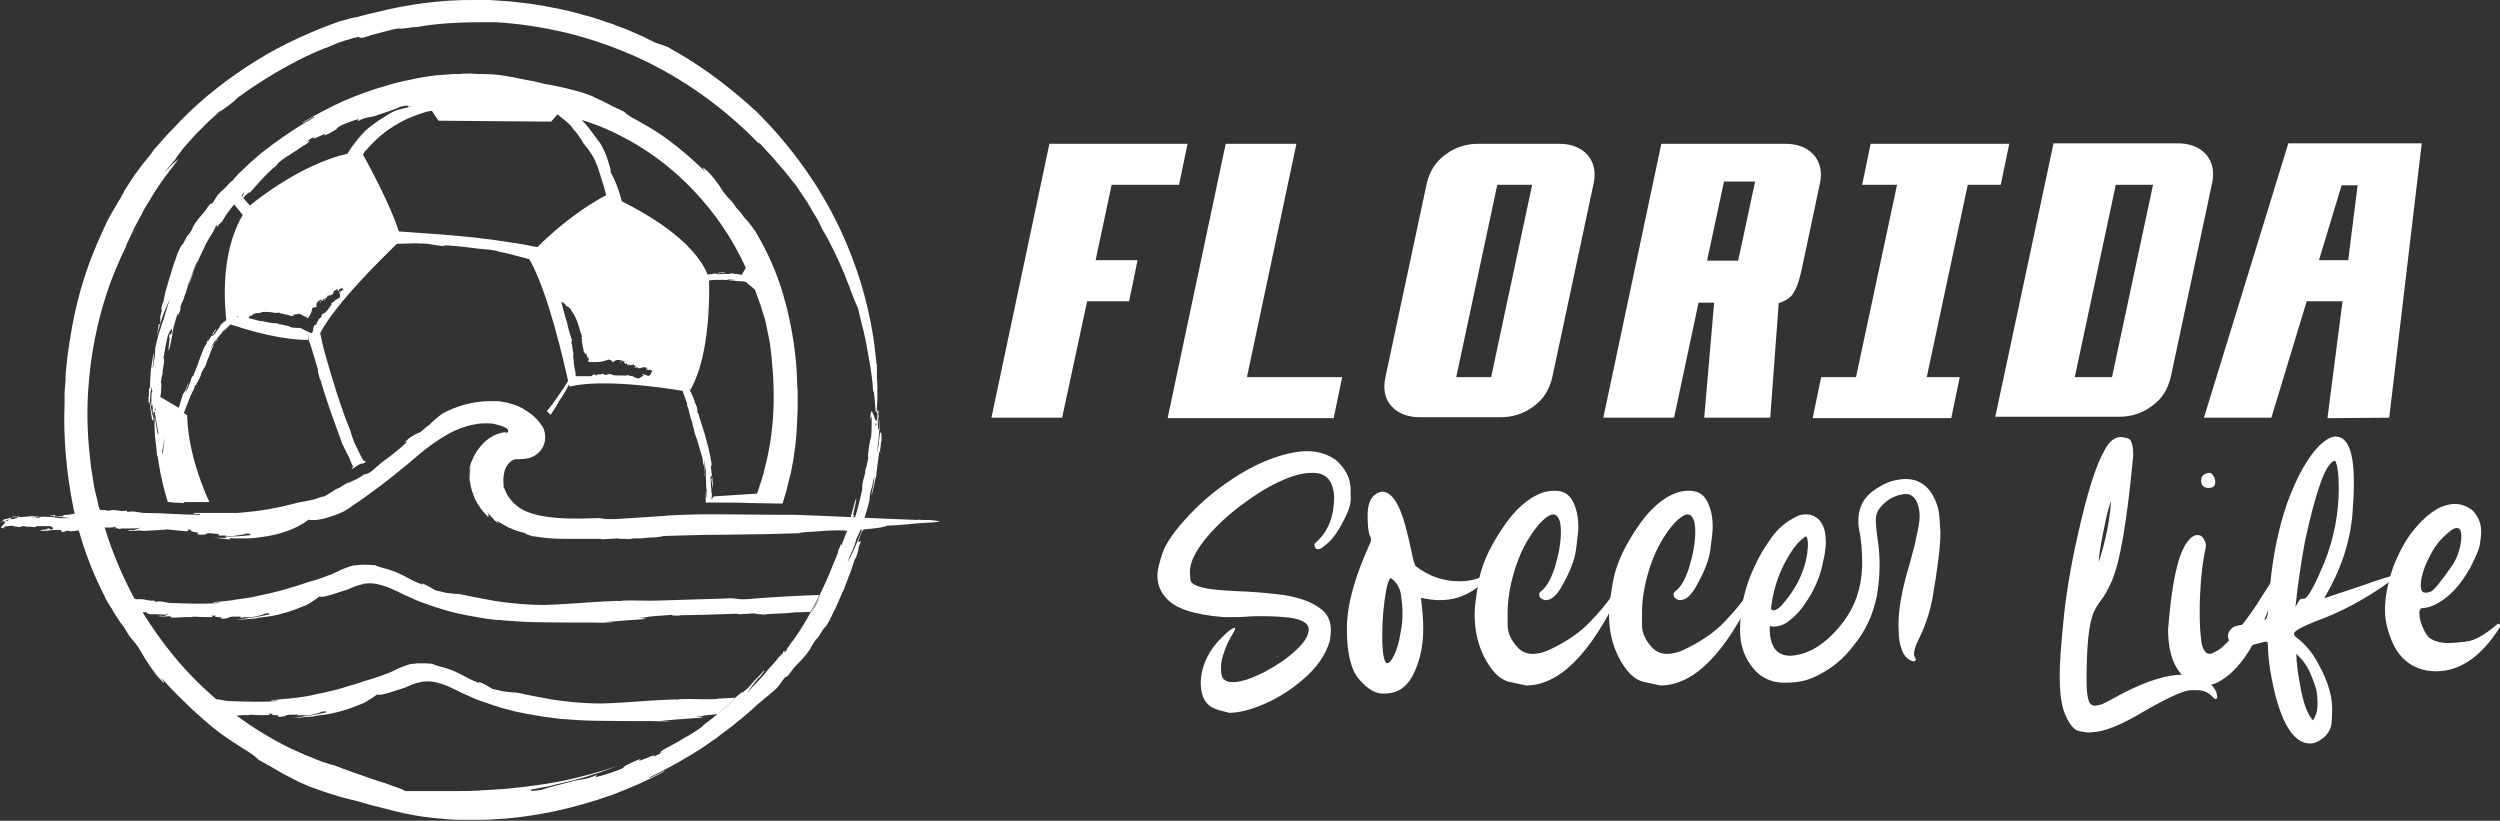
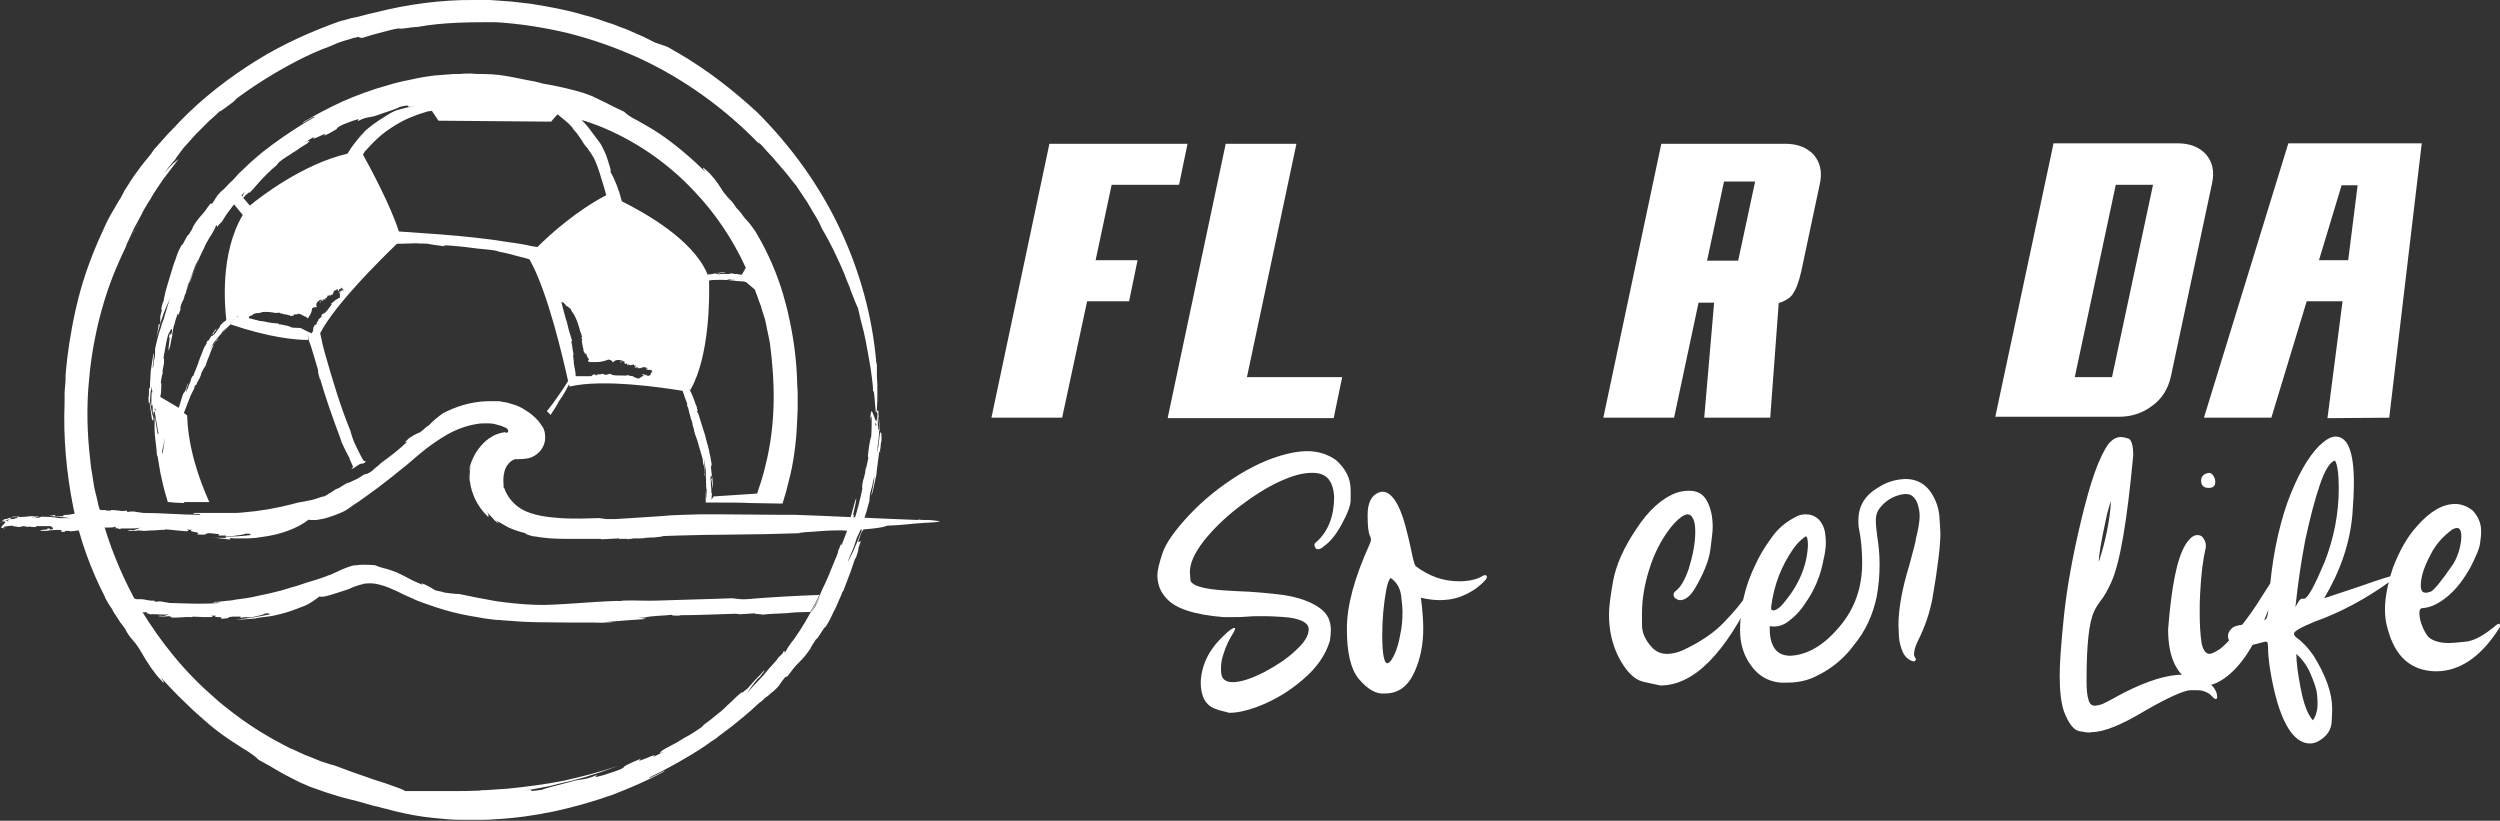
<svg xmlns="http://www.w3.org/2000/svg" id="a" viewBox="0 0 530.3 174.1">
  <rect x="0" y="0" width="530.3" height="174.1" fill="#333333" stroke="none" />
  <defs>
    <style>.b{fill:#fff;}</style>
  </defs>
  <g>
    <path class="b" d="M138,79.3c-.1,0-.1,.1,0,0,0,.1,0,0,0,0Zm-.3,.4q-.1,0,0,0h0Zm-2.2-1.5q0,.1,0,0h0Zm0,0q0,.1,0,0h0Zm2.2,1.5q-.1,0,0,0h0Zm.3-.4c-.1,0-.1,.1,0,0,0,.1,0,0,0,0Zm-67.5-17.4h0Zm2-1s0,.1,0,0h0Zm.2,.5h0Zm62.8,16.8q0,.1,0,0h0Zm2.2,1.5q-.1,0,0,0h0Zm.3-.4c-.1,0-.1,.1,0,0,0,.1,0,0,0,0Zm-37.5,22.6h0v0Zm-27.8-40.5h0Zm-.2-.5s0,.1,0,0h0Zm-2,1h0Zm67.5,17.4c-.1,0-.1,.1,0,0,0,.1,0,0,0,0Zm-.3,.4q-.1,0,0,0h0Zm-2.2-1.5q0,.1,0,0h0Zm-65-16.3h0Zm2-1s0,.1,0,0h0Zm.2,.5h0Zm62.8,16.8q0,.1,0,0h0Zm2.2,1.5q-.1,0,0,0h0Zm.3-.4c-.1,0-.1,.1,0,0,0,.1,0,0,0,0Zm0,0c-.1,0-.1,.1,0,0,0,.1,0,0,0,0Zm-.3,.4q-.1,0,0,0h0Zm-2.2-1.5q0,.1,0,0h0Zm-62.8-16.8h0Zm-.2-.5s0,.1,0,0h0Zm-2,1h0Zm0,0h0Zm2-1s0,.1,0,0h0Zm.2,.5h0Zm62.8,16.8q0,.1,0,0h0Zm2.2,1.5q-.1,0,0,0h0Zm.3-.4c-.1,0-.1,.1,0,0,0,.1,0,0,0,0Zm0,0c-.1,0-.1,.1,0,0,0,.1,0,0,0,0Zm-.3,.4q-.1,0,0,0h0Zm-2.2-1.5q0,.1,0,0h0Zm-62.8-16.8h0Zm-.2-.5s0,.1,0,0h0Zm-2,1h0Zm0,0h0Zm2-1s0,.1,0,0h0Zm.2,.5h0Zm62.8,16.8q0,.1,0,0h0Zm2.2,1.5q-.1,0,0,0h0Zm.3-.4c-.1,0-.1,.1,0,0,0,.1,0,0,0,0Zm0,0c-.1,0-.1,.1,0,0,0,.1,0,0,0,0Zm-.3,.4q-.1,0,0,0h0Zm-2.2-1.5q0,.1,0,0h0Zm-62.8-16.8h0Zm-.2-.5s0,.1,0,0h0Zm-2,1h0Zm0,0h0Zm2-1s0,.1,0,0h0Zm.2,.5h0Zm62.8,16.8q0,.1,0,0h0Zm2.2,1.5q-.1,0,0,0h0Zm.3-.4c-.1,0-.1,.1,0,0,0,.1,0,0,0,0Zm0,0c-.1,0-.1,.1,0,0,0,.1,0,0,0,0Zm-.3,.4h0q-.1,0,0,0Zm-2.2-1.5q0,.1,0,0h0Zm-62.8-16.8h0Zm-.2-.5s0,.1,0,0h0Zm-2,1h0Zm98.7,21.3l-.1-1.8c-.1-4.7-.7-9.4-1.7-13.9h0c-.2-1.1-.5-2.2-.8-3.3-1.2-4.7-3-9-5.1-12.9l-1.2-2.1c-.3-.4-.6-.9-1-1.4-.3-.4-.7-.9-1.1-1.3s-.7-.9-1-1.3c-.3-.4-.7-.8-1-1.1-.5-.8-.8-1.2-1.2-1.6-.4-.4-.8-.8-1.5-1.7-1.4-2.3-2.8-4-3.7-4.7-.8-.8-1-.7-.1,.4-3.2-3.1-6.6-6-9.9-8.2-1.5-1-3.1-1.9-4.7-2.8-1.4-.7-2.1-1.2-2.7-1.8-3.7-1.7-2.5-1.3-6.4-3.1-.2-.2-1-.4-2-.8-.5-.2-1.1-.3-1.7-.5s-1.2-.3-1.9-.5c-1.3-.3-2.6-.6-3.7-.8-1.1-.2-1.9-.3-2.2-.4l.7,.1c-.6-.1-1.2-.3-1.7-.4-.6-.1-1.1-.2-1.6-.3l-1.5-.3-1.5-.3c-2-.4-4-.7-6.4-.7-.8,0-1.7,0-2.5-.1-.8,0-1.7,0-2.5,.1h-1.3l-1.3,.1c-.8,.1-1.7,.1-2.6,.2-1.7,.2-3.5,.5-5.2,.9-1.6,.3-3.3,.7-4.9,1.2-3.3,.9-6.5,2.1-9.5,3.4-3,1.4-5.9,2.9-8.5,4.5,.1,.3,2.3-1.5,2.6-1.2-3.2,1.8-6.2,3.8-9.2,6-.7,.6-1.5,1.1-2.2,1.7l-2.1,1.8-2,1.9c-.3,.3-.7,.6-1,1l-.9,1c-.5,.4-1,.9-1.4,1.4-.5,.5-.9,.9-1.2,1.1-.3,.4-.6,.6-.7,.8h0c-.2,.3-.3,.5-.4,.6-.1,.2-.2,.4-.7,1.1h-.4c-.2,.3-.3,.5-.5,.7s-.3,.5-.5,.7c-.3,.4-.6,.8-.9,1.1-.3,.3-.6,.7-.9,1.1-.3,.4-.6,.8-.9,1.4,0,.2-.4,.9-.9,1.6-.3-.1-1.2,2.3-1.4,2.1h0c-.3,.4-.4,.8-.7,1.3-.1,.2-.4,.9-.7,1.9-.4,.9-.7,2.2-1.1,3.4-.4,1.2-.7,2.4-1,3.4-.2,1-.4,1.7-.4,2l-.2,.4c-.4,1.3-.3,1.9-.1,1.2l-.4,1.6v1.4c-.1,.3-.3,.6-.3,.1-.1,.9-.3,2-.5,2.9,.4-1.3,.7-2.7,1.2-4.1,.2-.7,.5-1.4,.8-2.1s.6-1.3,.8-1.9c-.1,.5-.4,1.3-.6,2-.2,.8-.5,1.5-.6,2.1-.1,.3-.3,.8-.5,1.3-.1,.5-.3,1.1-.5,1.6-.2,.6-.3,1.2-.5,1.8-.1,.6-.3,1.2-.4,1.8v.8c0,.3,0,.7-.1,1.2-.3,.5-.1,1.3-.4,2.2,0-1.1,.2-2.2,.3-3.3-.3,.2-.5,2.7-.7,3.6,0,.4-.2,2.6-.2,3.9-.1-.3-.1-.1-.2,.2v.7c0,.3,0,.7-.1,1,0,.9,.1,1.5,.1,1.1,.1,.1,.1-.1,.1-.3,0,.3,.1,.6,.1,.8,.3,1.9,.5,3.8,.5,3.3q0-.3,.1-.2c0,.1,0,.2,.1,.1,.1,.1,.1,.2,.1-.2l-.1-.4h0c0-1.1,.1-1.3,.3-1.2l.8,4.6c-.1,.8-.3-.6-.5-1.9s-.3-2.3-.3-.9c-.1,4,.3,4.2,.5,7.6l.1-.1,.6,3.6h0c.4,1.9,.8,3.7,1.4,5.6h0c.1,.2,.1,.5,.2,.7,.4,0,.8,0,1.2,.1,.7,0,1.5,.1,2.2,.1l.1-.2h5.3c-2.2-4.9-4.5-11.5-4.7-18.4l-.7-.5h0l1.4-3.6c.2-.5,.5-1,.6-1.2,.4-.8,.1-.5,.4-1.1h.2c.3-.9,.7-1.2,1-2.1,0-.1,.1-.4,.2-.7,.1,0,.4-.9,.5-.8h0c.1-.2,.1-.3,.3-.5,.1-.2,.3-1.1,.7-1.9,.3-.9,.7-1.8,.7-1.9l.1-.1c.2-.4,.3-.7,.1-.4,.1-.2,.2-.4,.3-.5v.1l.3-.5c.1-.1,.2-.2,.2,0,.1-.3,.3-.7,.5-.9-.6,.7-1.3,1.7-1.9,2.5,.2-.4,.6-1,.8-1.4,.4-.4,1-1.3,1.6-1.9,.1-.2,.1-.3,.4-.6,.2-.1,.3-.4,.6-.6-.2,.3-.5,.6-.7,.9,.1,0,.2-.2,.4-.4l.5-.5c0-.1,.2-.2,.4-.4l.3-.3c8.3,2.8,13.7,3.3,16.4,3.3h.1c0-.3-.1-.7-.2-1.6l.3,1.6v.1c.6,1.4,1.5,4.8,2,6.4-.2-.3,.1,1,.4,2.1l-.1-.7c1.2,4.2,2.9,9,4.3,12.7,.2,.5,.3,.9,.4,1.2,.5,1.1,1.1,2.3,1.7,3.4-.2-.1,.6,1.4,.7,1.7h0c-.1,.2-.2,.3-.4,.5,.1,0,.2-.1,.3-.1,.2-.1,.4-.2,1.1-.7l.5-.3,.6-.1c.1,0,.2,0,.5-.3,0,0,.1,0,.1-.1-.2-.1-.4-.1-.5-.2-.6-1-1.1-2.1-1.6-3.1-.6-1.2-.9-2.2-1.2-3.3-2-4.8-3.9-11.1-5.5-16.8-.3-1.1-.5-2-.7-3-.1-.3-.1-.6-.2-.8,3.2-6.2,12.9-15.7,16.3-19h.5c1.2,0,2.6-.1,3.6-.1,1,.1,1.2,0,2.4,.1,1.5,.3,2.7,.4,3.3,.5,.6,0,.7,0-.1-.2,2.5,.1,5,.4,7.2,.7l3,.3c.9,.1,1.3,.2,1.8,.4,1.1,.2,1.5,.3,1.9,.4,.4,.1,.8,.2,1.9,.5,.2,.1,1.4,.3,2.6,.7,3.9,6.8,7.2,21.3,8.2,25.8-1,1.7-2.2,3.3-3.3,4.9l-1.2,1.5,.3,.3h0l.1,.1,.3,.3,.1,.1c.8-1.2,1.5-2.3,1.7-2.8,1-1.4,1.6-2.5,2.1-3.5,0-.1,.1-.1,.1-.2,.1,.3,.1,.5,.1,.5,7-1.7,19.8,.2,24,.9,.2,.5,.3,1,.4,1.2,.4,1.2,.3,.7,.6,1.6l-.1,.2c.3,.6,.4,1.1,.5,1.6,.1,.2,.1,.5,.2,.7,.1,.3,.1,.5,.2,.8,.1,0,.2,.5,.3,.9-.1,.1,.4,1.3,.3,1.3h0c.1,.3,.1,.5,.2,.8,.1,.3,.6,1.5,.9,2.8,.4,1.3,.8,2.6,.8,2.9v.3c.1,.7,.3,1,.2,.6l.1,.9v-.1c0,.3,.1,.6,.1,.9,0,.2,0,.4-.1,.1,.1,.4,.2,.9,.2,1.4,0-.7-.1-1.4-.1-2.1-.1-.8-.1-1.6-.2-2.4,.1,.6,.3,1.7,.4,2.4,0,.8,.1,2.4,.1,3.7,0,.3,.2,.5,.1,1.1-.1,.3,0,.7-.1,1.2-.1-.6,0-1.2,0-1.8-.1,.1-.1,1.5-.1,1.9v.8h3.2c2.1,0,4.2,0,6.2,.1,2,0,4,.1,6,.1h.9c.3-.9,.5-1.8,.8-2.7,.3-1.2,.6-2.4,.9-3.6,.9-4,1.3-8.2,1.4-11.4,0-.8,.1-1.6,.1-2.2v-3.7Zm-136.7,5.8c0-.2,0-.6-.1-1,0,.3-.1,.1-.2-.6-.1-.6-.3-1.5-.4-2.4h0c.1-.7,.1-1.9,.2-2.2q0-.1,.1,0v-.2h0c0-.2,0-.4,.1-.6,0,.2,0,.6,.1,.9h0v.6c0-.2,0-.3-.1-.4-.1,.5-.1,2.1-.1,3,.1,0,.1-.3,.2-.3,.1,.3,.1,.8,.1,1.2h0v.4c0,.3,.1,.5,.1,.8h0c.1,.4,.1,.6,0,.8Zm.3-2.2q0-.1,0,0c0-.2,.1-.2,.2,0,0,.5-.1,.4-.2,0Zm127-27.6c.3,0,.2,0,0,0q-.1,0,0,0Zm-.5,.3h0Zm-.9-.2h0ZM51.3,41.4c.2-.3,.4-.5,.6-.7-.2,.3-.3,.6-.5,1l-.1-.1c-.1-.2,0-.2,0-.2Zm-16.8,54.9c0-.1-.1-.2-.1-.4v-.2c.2-1,.4-2,.6-2.9-.2,1.1-.3,2.3-.5,3.5Zm14.6-27.8q-.1,.1,0,0h0Zm1.1-1.2c-.1,.1-.2,.1-.3,.2l-.3,.3c-.1,0-.2,.1-.3,.2-.2,.1-.3,.2-.3,.2v.1l-.2,.1,.4-.4-.1,.1c.1,0,.2-.1,.3-.2,.2-.1,.3-.3,.5-.3,0-.1-.1,0-.1,0,.1-.1,.2-.1,.3-.2h0c0-.1,0-.2,.1-.1q0-.1,0,0,0-.1,0,0c.1-.1,.1-.2,.2-.2h.2s-.1,.1-.2,.1c0,0-.1,0-.2,.1Zm-2.2,.5c-.1,.1,0,.1,0,.1-.2,.2-.6,.5-.6,.4-.2,.4-.5,.4-.7,.8s.1,0-.1,.3c-.2,.2-.4,.5-.6,.8-.2,.3-.4,.6-.6,.8-.2,.1-.6,.5-.5,.1,.5-.8,0,.4,.5-.4-.2,.1-.1-.1,.1-.3,.2-.2,.4-.5,.4-.7-.2,.2-.6,.7-.9,1.2l.1-.1c-.2,.4-.7,1.2-1,1.6,0-.1-.1,0,0-.3l-.3,.6c0,.1-.1,.2,.1,0-.1,.3-.3,.5-.4,.7-.1,0-.4,.8-.7,1.6-.3,.8-.6,1.5-.6,1.5-.1,.2-.2,.3-.2,.4,0,0,0-.1,.1-.1,.2-.4,.4-.9,.6-1.4,.3-.7,.6-1.4,.7-1.6-.1,.2-.7,1.4-1.1,2.6-.5,1.2-.9,2.4-1,2.5-.1,.3-.3,.7-.2,.7-.3,.5-.1-.2-.3,.2v.1l-.2,.3c-.2,.9-.8,2.1-1.1,3,0-.3,0-.6,.2-1.2l.1-.1c0-.1,.2-.6,.1-.6-.2,.5-.4,1-.6,1.6-.1,.1-.1,.2-.2,.3h0q-.1,.2-.1,.1h0c-.3,.3-.7,2.2-1.1,3.2l-3.9-2.3c.1-.4,.2-1.1,.2-2,.1-1.3-.1-.8-.1-1,.1-.7,.3-2,.4-1.9-.1-1,.3-1.6,.3-2.8,0-1-.1,.1-.1-.7,.3-1.6,.6-3.7,1-4.9,.3-.4,.8-1.8,.8-.7-.5,2.3-.2-1-.7,1.5,.3-.5,.2,.1,.1,.8-.1,.7-.2,1.6-.1,1.9,.1-.4,.3-.9,.4-1.6,.1-.6,.3-1.4,.4-2l-.1,.2c.1-.3,.1-.6,.2-1,0-.2,.1-.4,.1-.6,.1-.2,.1-.4,.2-.6,.2-.9,.5-1.7,.7-2.3,0,.3,.3-.2,.1,.7l.2-.8,.3-.8c0-.2,0-.4-.1,0,.1-.8,.4-1.5,.7-2,0,0,.2-.6,.4-1.3,.1-.4,.3-.8,.4-1.3,.1-.2,.1-.5,.2-.7,.1-.2,.2-.5,.3-.7,.4-1,.7-2,1-2.7s.4-1.1,.5-1.1c.2-.5,.4-.8,.6-1.1,0,.1-.1,.2-.1,.3-.4,.9-1,2.1-1.4,3.4-.2,.6-.4,1.2-.7,1.7-.2,.5-.3,1.1-.5,1.4-.1,.5-.2,.8-.3,.9v-.1c.1-.2,.4-1.1,.8-2.3,.5-1.2,1-2.7,1.7-4.2,.6-1.5,1.4-2.9,1.9-4.1,.6-1.1,1.1-1.9,1.2-2,.2-.4,.5-.8,.6-1.1,.2-.3,.3-.5,.1-.4,.9-1.2,0,.5,.7-.3,0,0-.1,0,.1-.2l.7-.7c.3-.5,.6-1,1-1.6,.4-.5,.8-1.1,1.2-1.6,.1-.1,.2-.3,.4-.4,.1,.1,.2,.2,.2,.3l.2,.2c.5,.6,.9,1.1,1.4,1.7-4.9,8.2-3.8,19.5-3.5,22.2Zm24.7-6.4c0,.1-.1,.2-.1,.2-.1,0-.1,.2-.2,.1,0,0,.1-.1,.1-.2-.1,0,0,.1-.1,.1s0,.1,0,.1c-.1,.1-.3,.1-.4,.2,0,.1-.2,.1-.2,.2,.2,0,.4-.1,.6-.2,0,0-.1,.1-.1,.2,0-.1-.1-.1-.1-.1l-.1,.1h0l-.1,.1,.1,.1h0v.8l-.1,.1h0c-.1-.1-.1,.1-.2,0,0,0-.1,.1,0,.1,0,.1-.3,0-.3,.2l-.1-.1c-.1,.1,.1,.1-.1,.2-.1,0-.2,0-.2,.1-.3,.3-.7,.5-.9,.8,.2,.1,.1-.1,.2,0-.4,.5-.8,1.2-1.4,1.8-.2,.2-.5,.2-.7,.4h0c-.1,0-.1,.7-.2,.6-.2,.2-.2,.1-.3,.3-.1,0-.2,0-.2,.1s-.1,.2-.1,.3c-.1,.2-.3,.4-.4,.6,.1,0,.2,0,.1,.1s-.2,.2-.5,.3c-.1,.1,0,.3-.2,.4,0,.2-.1,.5-.1,.8-.1,.2-.2,.4-.3,.5-.8-.3-1.7-.8-2.3-1.1h-.1c-.1-.1-1.9,0-1.9-.2h-.1c-.3-.1-.5-.3-.8-.3-.6-.1-1.2-.3-1.7-.3-.1-.1-.2-.2-.3-.2-.6,0-1.3-.1-1.9-.2-.6-.1-1.2-.3-1.8-.3l-1.2-.3c-.4-.1-.7-.2-1.1-.3v.1l-.1-.1h0v-.3c.2-.1,.3-.3,.7-.3,.1-.3,.6-.4,.9-.5,.4,.1,.7-.1,1.1-.1v-.1c1-.1,2.1,0,3,.2,.3-.1,.6,0,.9-.1-.2,.1,.1,.1,.1,.2h.4s0,.1,.1,.1c.4,.1,.9,.1,1.3,.3v-.1c.1,0,.2,.1,.2,.2,.2,0,.5,.1,.7-.1l.2,.1c-.1-.1-.1-.2-.1-.3,.3,0,.7,0,1.1-.1q-.1-.1-.3-.2c.1,0,.2,.1,.2,.1,.3,.1,.8,.3,1.3,.6,.1,0,.3,.1,.3,.1,0,0,.1,0,.1,.1l.1,.1,.1,.1s.1,0,.2-.1c0,0,.1,0,.1-.1h0v-.1c.3-.4,.5-.8,.6-1.2,0-.2,.1-.3,.1-.5-.1-.1,.5-.5,1-.3-.4-1,.4-1.5,1.2-1.8-.3,.2-.5,.5-.7,.8l.1-.1c.1,.1,.2,.1,.2,0-.1-.1,0-.2,0-.3,.1-.1,.3,0,.3-.1,.1,0,.1,.1,.1,.1q.1,0,.2-.1c.1-.1,0-.1-.1-.2,0-.1,.1-.1,.1-.1,.1,.2,.3,0,.4,.2l.1-.1q-.1,0-.2-.1c.1-.1,.2-.2,.4-.2v-.1c.2-.1,.1-.5,.3-.4h.2c0-.1,0-.2,.1-.2s0,.1,0,.1h0c0,.1,.1,.2,.1,.3,0-.2,.2-.3,.2-.4h.1c.1,0,.1,.1,.2,.1-.1,0,0-.1,0-.1,.1,0,.2-.8,.3-.8,0,0-.1,.4-.1,.5h.1s0-.6,.1-.5q.1,0,.1-.1h0l.1-.1q0,.1,.1,.1c.1,0,.2-.1,.2-.2h0c0-.1,.1-.1,.2-.1,.1,.1-.1,.2,.1,.2-.1,.1-.1-.1-.2,0,.1,.1,.2,.1,.3,.2,.1,0,.1-.1,.2-.2,0-.1-.1,0-.1-.1s.2,0,.1-.1c.1,.1,.1,0,.2,0,0,0-.1,0,0-.1h.2c.1-.1,.1-.2-.1-.2,.2-.2,.5,.6,.6,.4v.1h-.1c0,.1,.1,.2,.1,.3h0v.1l-.2-.5s0-.1,0,0c0,0,0-.1,.1-.1t-.1,.1c.1-.1,.1,0,.1,0v.1s0,0-.1-.1Zm-9.8-8.2h0q.1,0,0,0,.1,.1,0,0,0,.1,0,0Zm10.8-20.6c-9.5,2.2-18.5,9.2-20.7,11-.5-.5-.9-1.1-1.4-1.6,.1-.2,.3-.3,.4-.5,.2-.2,.5-.4,.6-.5h-.1q.4-.3,.3-.1s0,.1-.1,.1c.5-.2,1.3-1.3,2.4-2.5,1.1-1.2,2.4-2.5,3.4-3.3,.6-.5,0-.1,.7-.8,.5-.4,1-.8,1.5-1.1s1-.6,1.4-.9c.5-.3,1-.6,1.5-1,.5-.3,1.1-.7,1.6-1,.6-.6,.7-.7-.3-.3l.9-.6c.3-.2,.6-.3,.9-.5-1.4,1.4,3.6-1.6,2-.2,.6-.2,1.7-.8,2.7-1.4,.1-.2,.1-.4,1.4-1,1.9-.7,1.4-.6,3.1-1.1,.4,0-.1,.3,0,.4,2.3-1.2,2.2-.5,4.5-1.4,1.4-.5,4.3-1.4,4.3-1.6,.8-.2,1.2-.3,1.5-.3h0c.5,0,.5,.1,.4,.3,.5-.1,1.1-.2,1.6-.3-1.4,.3-2.8,.6-4.1,1h0c-.8,.3-1.5,.7-2.1,1.1-.1,0-.2,.1-.3,.2-1.9,1.1-3.4,2.3-4.4,3.2-.6,.5-1.2,1.1-1.7,1.7,.9-.9,.9-1,1.9-1.8-1.2,1.2-2.2,2.4-3.1,3.7-.1,.2-.4,.6-.7,1.1Zm39,19.6c-1.2-.3-2.5-.5-3.8-.7h-.1c-.2,0-.4-.1-.7-.1-4.8-.8-9.8-1.3-15-1.7-2.8-.2-5.6-.4-8.5-.6-1.6-5.2-6.2-13.8-7.6-16.3,0-.1,.1-.1,.1-.2,0,0,.2-.3,.3-.5,.1,0,.7-.8,1.7-1.8s2.3-2.2,3.9-3.2c1.5-1,3.2-1.9,4.6-2.4,1.4-.6,2.4-.8,2.6-.9,.3-.1,.5-.2,.8-.2,.2,0,.4-.1,.6-.1l1.4,2.1,23.9,.2,1.3-1.5h.1c.2,.1,.3,.2,.5,.4,.6,.5,1.3,1,1.9,1.6,.5,.5,.8,.8,.9,1.1,1.2,1.3,.8,1,1.9,2.5,0,.1,.2,.4,.5,.8,.1,.2,.3,.4,.5,.6s.3,.5,.5,.7c.3,.5,.7,1,.9,1.4,.2,.4,.4,.8,.5,.9l-.2-.3c.9,2,1.2,3.5,1.9,5.6,.2,.6,.3,1.2,.5,1.8-6.3,3.3-11.8,8.2-14.6,11-.8-.1-1.2-.2-1.3-.2Zm25.4,27.3h0q-.1,0-.1-.1c0,.1-.2,.2-.2,.2h-.1c0,.1,.1,.1,.1,.1,0,0-.1,0-.1,.1h0s-.1,0-.1-.1h-.3c-.1,0-.2,0-.2-.1h.2c-.1-.1-.1,0-.2-.1-.1-.1-.1,.1-.1,.1-.2-.1-.4-.2-.5-.2s-.2-.1-.3,0c.2,.2,.4,.3,.6,.4h-.2v-.1h-.2c.1,0,0,.1-.1,.1h0c-.1,.1-.7,.4-.8,.5h-.1c0-.1-.2,0-.2-.1h-.1c-.2,.1-.2-.2-.4-.1v-.1c-.1,0-.1,.1-.2,0,0,0-.2-.1-.2-.2-.5,0-1-.2-1.5-.3,0,.2,.2,0,.2,.2-.9-.1-1.9,0-2.8-.1-.3,0-.6-.3-.9-.3h0c-.1,0-.8,.3-.8,.2-.3,0-.2-.1-.5-.1-.1-.1-.1-.2-.2-.1-.1,0-.3,.1-.4,.1-.3,0-.6,0-.9,.1,.2,.1,0,.3-.4-.1-.2,0-.2,.1-.3,.1-.1,.1-.3,.2-.4,.3h-3.3v-.4c0-.2-.1-.9-.3-1.8,0-.2-.1-.5-.1-.7v-.5c-.1-.2-.1-.4,0-.4,0,0,0-.1-.1-.1-.1-.4,.1-.7,0-1.1h0c-.2-.7-.2-1.6-.4-2.2,0-.2,.2-.3,.1-.5-.2-.7-.5-1.5-.7-2.3-.2-.7-.3-1.5-.6-2.2-.1-.5-.3-1-.4-1.5s-.3-1-.4-1.5h0c0-.3-.1-.2-.1-.5,0-.2,.3,.2,.3,0,.3,.3,.5,.4,.7,.8,.3,0,.6,.4,1,.7,.1,.5,.5,.8,.7,1.2h0c.6,1.1,1,2.4,1.3,3.6,.2,.3,.2,.7,.4,1-.1-.2,0,.2-.2,.2l.2,.5s-.1,.1-.1,.2c.1,.5,.2,1.1,.3,1.7l.1-.1c0,.1,0,.3-.1,.3,.1,.2,.2,.6,.4,.8v.2c.1-.2,.2-.2,.2-.3,.1,.4,.3,.8,.5,1.3q0-.2,.1-.4v.5h0l-.1,.1s-.1,.1-.1,.2c0,0,.1,.1,.2,.1,0,0,.1,0,.1,.1h1.5c.7,0,1.3-.1,1.9-.3,.2-.1,.4-.1,.6-.2,0-.1,.9,.1,1,.6,.7-.9,1.8-.5,2.8-.1-.4-.1-.9-.1-1.3-.1h.1c0,.1,0,.2,.1,.2,0-.1,.2-.1,.4-.2,.2,0,.2,.2,.4,.2v.2c.1,.1,.1,0,.2,.1,.1,0,.1-.1,.1-.1h.2c-.2,.2,.3,.2,.1,.4h.2q-.1-.1,0-.2c.2,.1,.3,.1,.5,.2,.1,0,0,0,.1-.1,.2,.1,.6-.2,.6,0h0v.1h0l.1,.1c.1-.1,.2-.1,.3,0,0,.1-.1,.1-.1,.1h0c-.1,.1-.2,.2-.2,.3,.2-.1,.4,0,.6-.1l.1,.1h0c.1,.1-.1,.2,0,.2,0-.1,.1-.1,.1-.1,.1,.1,1-.2,1-.2-.1,0-.4,.1-.6,.2h.1s.6-.3,.6-.2c0,0,.1,.1,.2,0v-.1h.1c-.1,0,0,.1,0,.1,.1,.1,.3,.1,.3,.1h0c.1,0,.2,0,.3,.1,0,.1-.3,0-.2,.2-.2,0,.1-.2-.1-.2-.1,.1,0,.3,.1,.3s.2,0,.4,.1c.1,0,0,0,.1-.1,.1,0,.1,.1,.2,0,0,.1,.1,.1,.1,.2,0,0,0-.1,.1-.1s.2,.1,.2,.2c.2,0,.3,0,.2-.2-.1,.3-.7,.9-.4,1Zm-6.2-36.8c-.6-2.4-1.4-4.5-2.4-6.2,.1-.2,0-.7-.2-1.3s-.4-1.4-.7-2.2c-.6-1.5-1.4-2.9-1.5-2.9-.4-.5-.8-1.1-1.2-1.6l-.9-1.2c-.1-.1-.2-.3-.3-.4-.4-.5-.8-.9-1.3-1.4h.1c1.2,.3,2.3,.8,3.5,1.2,7.3,2.9,14.4,7.6,20.2,13.8,4.5,4.7,8.2,10.2,11,16.3l-.8,1.4c-.1,0,0,0-.1,.1-.3-.1-1-.1-.9-.2-.5,.1-.8-.1-1.3-.1s0,0-.3,.1h-1.3c-.4,0-.8,0-1.1,.1-.2-.1-1-.1-.5-.3,1.2-.1-.4,.2,.8,.1-.5-.1,1-.1,1.3-.2-.4-.1-1.2,0-1.8,.1h.1c-.3,0-.7,.1-1.1,.2s-.8,.1-1.1,.1h-.1v-.1h0v-.1c-3.1-7.2-13.1-12.8-18.1-15.3Zm18.1,51.7c-.3-1.1-.7-2.2-.7-2.2h0c-.1-.3-.1-.5-.2-.7,.2,.6,.4,1.4,.7,2.3,.2,.6,.3,1.2,.4,1.6-.1-.4-.2-.7-.2-1Zm14.1-8.8c-.1,4.6-.7,9.1-1.7,13-.5,2.3-1.2,4.3-1.8,6.1l-9.2,.6s-.2,.2-.5,.7c0-.3,.1-.7,.1-1.1,0-.6,0,0-.1-.4,0-.4,0-1-.1-1.5,0-.5,0-1-.1-1.4,0-.3,.1-1.1,.3-.5,.1,1.4-.3-.5-.1,.9,.1-.6,.1,1.3,.3,1.5,0-.5,0-1.4-.1-2.2v.2c-.1-.7-.3-2-.3-2.8,.1,.2,.1-.2,.2,.3l-.1-.9c0-.1-.1-.2,0,0-.1-.4-.2-.9-.2-1.2,0,0-.1-.3-.2-.8v0c0-.1-.1-.7-.3-1.4-.2-.7-.5-1.7-.7-2.6-.3-.9-.6-1.8-.8-2.5s-.4-1.2-.4-1.3c-.1-.5-.4-1-.4-.9-.3-.8,.2,.2,.1-.4,0,0,0,.1-.1-.1l-.1-.6c-.3-.6-.5-1.4-.8-2.1-.2-.5-.4-.9-.6-1.3-.1-.3-.3-.6-.4-.8,.1,.2,.3,.4,.4,.7,0-.1,.1-.1,.1-.2,4.1-7.2,4-20.1,3.9-22.9h0v-.2c.2,0,.5-.1,.7-.1,.6,0,2-.1,3,0,.2,0,.4-.2,.9-.1,.2,.1,.6,0,1,.1h-1.5c.1,.1,1.2,.1,1.6,.2,.2,0,1.2,.1,1.8,.1-.1,0,0,.1,.2,.1h.1l1.9,1.6h0c.2,.5,.4,1.1,.6,1.6,.2,.6,.4,1.2,.7,1.9,.2,.7,.4,1.5,.7,2.3s.4,1.7,.6,2.6c.1,.5,.2,.9,.3,1.4l.3,1.5c.5,3.7,.9,8.3,.8,12.9Zm-26.1-6.3c-.1,0-.1,.1,0,0,0,.1,0,0,0,0Zm-.3,.4h0q-.1,0,0,0Zm-2.2-1.5q0,.1,0,0h0Zm-62.8-16.8h0Zm-.2-.5s0,.1,0,0h0Zm-2,1h0Zm0,0h0Zm2-1s0,.1,0,0h0Zm.2,.5h0Zm62.8,16.8q0,.1,0,0h0Zm2.2,1.5q-.1,0,0,0h0Zm.3-.4c-.1,0-.1,.1,0,0,0,.1,0,0,0,0Zm0,0c-.1,0-.1,.1,0,0,0,.1,0,0,0,0Zm-.3,.4q-.1,0,0,0h0Zm-2.2-1.5q0,.1,0,0h0Zm-62.8-16.8h0Zm-.2-.5s0,.1,0,0h0Zm-2,1h0Zm0,0h0Zm2-1s0,.1,0,0h0Zm.2,.5h0Zm62.8,16.8q0,.1,0,0h0Zm2.2,1.5q-.1,0,0,0h0Zm.3-.4c-.1,0-.1,.1,0,0,0,.1,0,0,0,0Zm0,0c-.1,0-.1,.1,0,0,0,.1,0,0,0,0Zm-.3,.4q-.1,0,0,0h0Zm-2.2-1.5q0,.1,0,0h0Zm-62.8-16.8h0Zm-.2-.5s0,.1,0,0h0Zm-2,1h0Zm0,0h0Zm2-1s0,.1,0,0h0Zm.2,.5h0Zm62.8,16.8q0,.1,0,0h0Zm2.2,1.5q-.1,0,0,0h0Zm.3-.4c-.1,0-.1,.1,0,0,0,.1,0,0,0,0Zm0,0c-.1,0-.1,.1,0,0,0,.1,0,0,0,0Zm-.3,.4q-.1,0,0,0h0Zm-2.2-1.5q0,.1,0,0h0Zm-62.8-16.8h0Zm-.2-.5s0,.1,0,0h0Zm-2,1h0Zm0,0h0Zm2-1s0,.1,0,0h0Zm.2,.5h0Zm62.8,16.8q0,.1,0,0h0Zm2.2,1.5q-.1,0,0,0h0Zm.3-.4c-.1,0-.1,.1,0,0,0,.1,0,0,0,0Zm0,0c-.1,0-.1,.1,0,0,0,.1,0,0,0,0Zm-.3,.4q-.1,0,0,0h0Zm-2.2-1.5q0,.1,0,0h0Zm-62.8-16.8h0Zm-.2-.5s0,.1,0,0h0Zm-2,1h0Zm0,0h0Zm2-1s0,.1,0,0h0Zm.2,.5h0Zm27.8,40.5h0v0Zm35-23.7q0,.1,0,0h0Zm2.2,1.5q-.1,0,0,0h0Zm.3-.4c-.1,0-.1,.1,0,0,0,.1,0,0,0,0Zm-67.5-17.4h0Zm2-1s0,.1,0,0h0Zm.2,.5h0Zm62.8,16.8q0,.1,0,0h0Zm2.2,1.5q-.1,0,0,0h0Zm.3-.4c-.1,0-.1,.1,0,0,0,.1,0,0,0,0Zm0,0c-.1,0-.1,.1,0,0,0,.1,0,0,0,0Zm-.3,.4q-.1,0,0,0h0Zm-2.2-1.5q0,.1,0,0h0Zm0,0q0,.1,0,0h0Zm2.2,1.5q-.1,0,0,0h0Zm.3-.4c-.1,0-.1,.1,0,0,0,.1,0,0,0,0Z" />
    <g>
      <path class="b" d="M3.4,110q.1,0,.2-.1h0c0,.1-.1,.1-.2,.1,.1,0,0,0,0,0Z" />
      <path class="b" d="M4,109.3s-.1,0,0,0c-.1,0-.2,.1-.2,.1h.1q0-.1,.1-.1-.1,0,0,0-.1,0,0,0-.1,0,0,0t0,0c.1-.1,0,0,0,0Z" />
      <path class="b" d="M3.2,109.9h.2c0,.1-.1,0-.2,0Zm0,0h.2c0,.1-.1,0-.2,0Zm0,0h.2c0,.1-.1,0-.2,0Zm0,0h.2c0,.1-.1,0-.2,0Zm102.6,1.2c-.4-.5-.4-.7-1.1-1.6v.7c.4,.3,.7,.6,1.1,.9Zm-1.4-1.3h0q0,.1,0,0h0Zm-3.9-7.9h0v0ZM3.2,109.9h.2c0,.1-.1,0-.2,0Zm24.7,2.2h0Zm-6.8-.1h0c0,.1,.2,0,.4,0h-.4Zm-1.1,0h0Zm-12.3-2.1h0Zm-4-.1h0Zm-3,.5s.1,0,.1-.1c.1,0,.2-.1,.3-.1h.3q.1,0,.2-.1c.1,0,.2-.1,.3-.1,.2,0,.3-.1,.5-.1h0c.1,0,.2-.1,.3-.1h.2c-.5,0-.8,.1-.6,.2v.1h.1c-.1,0-.2,0-.2,.1q-.1,0-.2,.1c-.2,.1-.5,.1-.7,.2-.2,0-.3,.1-.4,.1h-.1c-.1,0-.2,0-.2,.1-.1,0-.2,0-.2,.1H.2q-.1,0-.1,.1h.1l.2-.1H.4l.3-.1h.5c.1,0,.2,.1,.2,.1h.1c.1,0,.2-.1,.2-.1h.1c.1,0,.1-.1,.2-.1s.2-.1,.3-.1c.2-.1,.5-.2,.7-.2h0c.1,0,.2-.1,.2-.1h-.3c-.4,0-1,.1-1.3,.1,0,.1,.2,.1,.2,.2h0q-.1,0-.2,.1H.8c.1-.1,0-.1-.1-.2,0,.1-.1,.1-.1,.1H.3s.2,0,.4-.1q0,.1,0,0H.7c0,.1,0,0,0,0H.7Zm-.2,1.8c.1,0,.3,.1,.6,0H.5Zm48.2,2h-1.9c-.7,0-1.3,0-2-.1,.9,.1,1.8,.2,2.8,.3l.7,.1h.6s-.1-.1-.2-.3Zm81.2-3.8h0Zm3.9,4.5h0Z" />
      <path class="b" d="M198.9,110.5c-.9-.1-1.4-.2-1.9-.2h-.8c-.4,0-.8,0-1.5-.1l.1,.1c-8.7-.3-17.4-.8-26.2-1.1h-3.4c-4,0-8.2-.1-12.3-.1h-4.4c-1.1,0-2.3,.1-3.4,.1-.9,0-1.7,.1-2.6,.1-.8,.1-1.7,.1-2.5,.2-3.3,.2-6.5,.4-9.3,.6h-2.2c-.5-.1-.9-.1-1.4-.2-1.3,0-2.6,.1-4,.1h0c-1.4,0-2.9,0-4.3-.1-2.9-.2-5.6-.6-7.8-1.7,.1,0,.2,.1,.2,.1-1.2-.6-2-1.3-2.7-2.1-.7-.8-1.2-1.7-1.5-2.6h0c-.1,0-.2-.3-.2-.4,.1-.1-.1-.9,0-2.1h0c.1-.6,.2-1.3,.5-1.9s.8-1.2,1.3-1.5c.1-.1,.3-.1,.4-.2,.1,0,.1-.1,.2-.1h.8c.8,0,1.5-.1,2.1-.2,1.3-.3,2.5-1.3,3-2.3,.6-1.1,.6-2.1,.5-2.9s-.4-1.2-.4-1.3c-.1-.1-.1-.2-.2-.3-.2-.2-.3-.5-.5-.7-.1-.1-.2-.3-.3-.4h0c-.7-.8-1.6-1.6-2.6-2.2-.3-.2-.5-.3-.8-.5l-.6-.3c-.4-.2-.9-.4-1.3-.5-.3-.1-.6-.2-1-.3-.3-.1-.7-.2-1-.2-.2,0-.3-.1-.5-.1-.3-.1-.7-.1-1-.1h-2c-3.6,.1-6.9,1.2-9.5,2.6-1.1,.8-2.2,1.7-2.9,2.5-.9,.5-.9,.8-1.9,1.5-.3,.1-.5,.2-.7,.3-.3,.2-.7,.3-.9,.5-.4,.2-.7,.4-.9,.6l-.3,.3c-.3,.3-.4,.4-.3,.4h.1c.1,0,.2-.1,.4-.2-1.8,1.7-3.7,3.2-5.4,4.4-.3,.2-.6,.5-.8,.7-.5,.4-1,.8-1.4,1.2-.7,.5-1.1,.7-1.6,.7-.9,.6-1.2,.8-1.6,1s-.7,.3-1.7,.8h-.2c-.1,0-.1,.1-.2,.1-.3,.1-.7,.4-1.2,.7-.2,.1-.4,.3-.7,.4h-.1c-.1,.1-.3,.2-.4,.2l-.9,.6c-.3,.2-.6,.3-.8,.5-.5,.3-.9,.5-1.1,.5l.3-.2c-.6,.3-1.2,.4-1.7,.6s-1.1,.3-1.6,.4-1.1,.2-1.6,.3c-.5,.1-1.1,.2-1.7,.4-3.4,.9-6.9,1.5-10.5,1.8-.4,0-.9,.1-1.3,.1h-9.3v.1c.1,0,.2,.1,.4,.1h.4c.3,0,.7,0,.7,.2-2,0-4.1-.1-6.1-.2s-4-.2-6-.2c-.7-.1-1.6-.2-2-.3h-.5c-.6,0-.4,.1-1,.1h.1l-.1-.3c-.3,0-.5,.1-.7,.1-.8,0-1.4-.2-2.2-.2h-.4s-.1,0-.1,.1h-.9c0-.1-.2-.1-.4-.1h-.6c-.2,0-.4,0-.3-.1h-.8c-.5,.1-5.5,1-6,1.1h-.3c-.7,0-1.1,.2-.6,.3h-1.7c-.2,0-.4-.1-.1-.3-.4,.1-.9,.2-1.4,.2h-.2c1.4,.1,3.2,.3,4.7,.5h-2.4c-.8-.2-2.5-.3-3.7-.3-.1,0-.2,.1-.3,.1s-.1,.1-.2,.1h-.6c-.1-.1-.2-.1-.3-.1h-.9c.6-.1,1.2-.1,1.8-.1h0c-.1-.1-.4-.1-.8-.1h-1.2c-.2,.1-1.4,.1-2.2,.2q.1-.1,0-.1h-1.4c-.1,0-.2,.1-.3,.1h1.1c.1,0,.2,0,.2,.1h.3c-.1,0-.2,0-.2,.1h-.4c-.2,.1-.4,.2-.7,.2-.1,0-.2,.1-.3,.1s-.1,.1-.2,.1h-.1c-.1,0-.2,.1-.2,.1h-.1v.1s0,.1-.1,.1h-.4s.1,0,.1-.1h0s-.1-.1-.2-.1H.7l-.3,.1h.2c.3,0,.4,0,.5,.1v.2s0,.1-.1,.1c0,.1-.1,.1-.1,.2,0,0-.1,0-.1,.1l-.1,.1c-.3,.3-.6,.6-.3,.7h.7c-1.1-.2,.3-.4,1.5-.5,.1,.1,.6,.2,1.5,.3,.7-.1,.4-.1,.6-.2,.4,0,1.2,.1,1.1,.2,.2-.1,.3-.1,.4-.1,.3,0,.5,.1,.9,.1h.3c.6-.1,0-.1,.4-.2h2.9s.1,0,.1,.1h.1s.1,0,.1,.1c0,0,.1,0,.1,.1,0,0,.1,0,.1,.1h0c.1,.1,.1,.2-.2,.3h-.5v-.1h0c.1-.1,.2-.1,.1-.1h-.6c.6,.3-1.2,.2-1.5,.4,.2,.1,.6,.1,.9,.1,.4,0,.8,0,1.2-.1h-.2c.4,0,1.1-.1,1.7-.1,.4,0,.7,0,1,.1-.2,.1,.2,.2-.3,.3h.9c.1,0,.2-.1,0-.1,.1,0,.2,0,.3-.1h.3c.2,0,.5,0,.6,.1h.1c.6,0,4.3-.6,4.6-.6h.7c-.3,0-.8,.1-1.2,.1-.2,0-.4,0-.6,.1h-.6c-.2,0-.4,0-.7,.1h-.6c.3,0,.6-.1,1-.1h.4c.7-.1,1.6-.2,2.3-.2,.2,0,.4,0,.5-.1,.4,0,.7-.1,1-.1h1.5c.5,0,1.1-.1,1-.2,.8,.1-.3,.3,.3,.4,0,0,0-.1,.1-.1h0l.6,.2c.1,0,.3,0,.4-.1h1.8c.8,0,1.6,0,2.3-.2-.4,.2-.8,.4-1.7,.6l-.2-.1c-.1,0-.8,.1-.8,.2h.9c.5,0,1,0,1.5-.1,.2,0,.3,.1,.5,.1v-.1q.3,.1,.2,.1h.6c.4,0,1-.1,1.6-.1h.4c.5,0,.9-.1,1.3-.1h.7c.4-.1,0-.1,.6-.1,.7,.1,1.4,.1,2,.2,.7,.1,1.4,.1,2.2,.2,.5-.2,.6-.2-.1-.4l1.2,.1c-1.1,.5,2.3,.4,1.1,.9,.2,.1,.5,.1,.9,.1h.8c.1-.1,.2-.3,1-.3,1.2,.1,.9,.1,1.9,.2,.2,.1-.1,.2-.1,.3h1.5q.1,0,.2,.1h1.2c.2,0,.5,0,.8-.1,.3,0,.6-.1,.9-.1,.6-.1,1.1-.2,1.1-.3h.6c.3,0,.5,0,.5,.1h0v.2l1-.1c-1.7,.2-3.4,.4-5.1,.4h-1.2c.1,.2,.2,.3,.2,.3h.2c.5,0,1,.1,1.5,.1h3c.5,0,1-.1,1.5-.1l.7-.1c.2,0,.5-.1,.7-.1,3.9-.5,7.5-1.8,9.9-3.7,.1,0,.1,.1,.2,.1h1.4c.8-.1,1.8-.3,2.7-.6,1.9-.6,3.6-1.4,3.6-1.5,.7-.4,1.3-.9,1.9-1.3,.7-.4,1.3-.9,1.9-1.3,2-1.4,4-2.9,6-4.5,.7-.6,1.4-1.1,2.1-1.7,1.3-1,2.5-2.1,3.7-3.1,1.9-1.6,3.9-3,6-4.2,2-1.1,4.2-1.9,6.4-2.2,.5-.1,1.1-.1,1.8-.1,.6,0,1.3,0,1.9,.2,.4,.1,.7,.2,1.1,.3,.2,.1,.4,.1,.5,.2,.2,.1,.3,.1,.5,.2,.1,0,.2,.1,.2,.1h0l.1,.1,.2,.2c.1,.1,.1,.2,.1,.3s0,.2-.1,.3c-.1,.1-.2,.1-.3,.1h0c-.1,0-.2-.1-.2-.1h-.3c-.3,.1-.6,.1-.9,.2-.6,.2-1.2,.4-1.6,.7-1,.5-1.8,1.3-2.4,2-1.3,1.5-1.9,3-2.3,4.2-.2,.9-.4,1.8-.4,2.7h0v-.2c0-.3,.1-.6,.1-.9s.1-.5,.2-.8,.2-.7,.3-1.2c-.2,1.1-.3,2.1-.3,3.1,0,.2,0,.5,.1,.7,.1,.7,.2,1.3,.4,1.9,.2,.6,.4,1.1,.6,1.6,.7,1.5,1.6,2.7,2.6,3.7v0l.3,.3v-.7h0c-.1-.1-.2-.3-.3-.5,.1,.1,.2,.3,.3,.4,.3,.4,.7,.8,1,1.1,.2,.1,.5,.3,.8,.5,.7,.4,1.6,.9,2.5,1.4,1.3,.6,2.7,1,3.6,1.2-.4,.1,.9,.5,2.1,.8l-.5-.2c2.3,.5,4.7,.6,7,.6h7.3q.1,0,.2,.1l3.7-.2v.1h1.6c.3,0,.5,0,.2,.1,.1,0,.3,0,.4-.1h.3c.2,0,.3,0,.5-.1h1.5c.3,0,.7,0,1-.1,.5,0,1-.1,1.5-.1h.5c.7-.1,1.3-.1,2-.3,1,0,2-.1,3-.1,3.7-.1,7.5-.2,11.3-.2,2.4,0,4.9-.1,7.3-.1,2.4-.1,4.9-.1,7.3-.2l-.2-.1c.3,0,.7,0,1-.1,2.4-.1,4.6-.4,7.2-.4,.7,0,1.4,0,2.2,.1,2.9-.3,7.1-.5,8.3-1.1,3.4-.1,4.7-.4,8-.6,.3,0,4.4-.2,2.7-.4Zm-177.9,1.5h0c.2-.1,.3-.1,.3-.1h.1c-.1,.1-.3,.1-.4,.1Z" />
    </g>
    <path class="b" d="M186.1,94.7v.3c.1,0,0-.1,0-.3Z" />
    <path class="b" d="M186.8,95.9c-.1,.6,0,.3-.1-.4v-.1c0,.4,0,.5,.1,.5Z" />
    <path class="b" d="M186.8,91.8c-.1-.1-.1,.1-.2,.4v-1c-.1-2.4-.3-4.8-.3-4.2,0,.4-.1,.4-.1,.3h0q0-.2-.1-.2c-.1-.2-.1-.3-.1,.2l.1,.5c-.1,2.4-.4,1.4-.7,.5-.4-1-.7-2.1-.8,.9,.2-1.2,.3-1,.3-.2s0,2.3-.1,3.6c-.1,.2-.4,1.4-.6,3.2-.2,1.6,0,1,0,1.3-.2,.9-.5,2.6-.6,2.3,0,1.3-.5,2-.7,3.5-.1,1.3,.1-.1,0,.9-.4,1.9-1.1,4.7-1.6,6.2-.3,.6-1.1,2.3-1,.9,.9-2.9,.1,1.2,.9-1.8-.4,.6-.2-.1,0-1s.5-2.1,.4-2.4c-.2,.5-.4,1.2-.6,2-.2,.8-.5,1.7-.7,2.5l.1-.3c-.1,.4-.2,.8-.3,1.3-.1,.3-.1,.5-.2,.8-.1,.3-.2,.5-.3,.8-.4,1.1-.8,2.1-1.1,2.9,0-.4-.3,.2,0-.8l-.3,1-.4,.9c-.1,.3-.1,.5,.1,0-.3,.9-.7,1.8-1,2.5,0,0-.1,.2-.2,.5-.1,.3-.3,.7-.5,1.2s-.4,1-.6,1.6l-.3,.9c-.1,.3-.3,.6-.4,.9-.3,.7-.6,1.4-.9,2-.2,.5-.4,.9-.6,1.3-.4,.9-.7,1.4-.7,1.3-.2,.4-.4,.7-.6,1-.1,.1-.2,.2-.2,.3,.1-.1,.1-.2,.2-.3h0c.5-1,1.2-2.3,1.9-3.6l.3-.6c.3-.7,.7-1.5,1-2.2s.5-1.3,.7-1.8c.3-.6,.4-1.1,.5-1.2,0,0,0,.1-.1,.1-.2,.3-.6,1.4-1.3,2.9-.4,.8-.8,1.7-1.2,2.6-.4,.8-.8,1.7-1.3,2.5-.2,.4-.4,.7-.6,1.1-.8,1.5-1.6,2.8-2.3,3.9-.9,1.3-1.5,2.3-1.7,2.4-.3,.4-.7,1-.9,1.3-.2,.4-.4,.6-.2,.5-1.2,1.4,.1-.6-.8,.4,0,0,.1,0-.1,.3l-.9,.9c-.2,.3-.4,.6-.7,.9-.3,.3-.5,.6-.8,.9-.6,.6-1.1,1.3-1.7,2-.6,.6-1.2,1.3-1.8,1.9-.6,.6-1.1,1.3-1.6,1.8,.5-.7,1-1.6,2.3-3.1l.3-.2c.1-.1,.4-.5,.6-.8,.3-.3,.5-.7,.4-.7-.6,.7-1.2,1.3-1.8,1.9-.6,.6-1.1,1.3-1.8,2-.3,.2-.6,.5-.8,.6h.1c-.5,.4-.5,.3-.3,.1,0,0,0-.1,.1-.1-.3,.1-.8,.6-1.4,1.1-.5,.5-1.2,1.2-1.9,1.8-.6,.6-1.2,1.2-1.9,1.7-.2,.1-.3,.3-.5,.4-.8,.7-1.6,1.3-2.3,1.8-.8,.6,0,.1-1,.9-.7,.5-1.4,.9-2,1.3-.6,.4-1.3,.7-1.9,1.1-.6,.4-1.2,.7-1.9,1.1-.7,.4-1.4,.7-2.2,1.2-.9,.7-.9,.8,.3,.3l-1.2,.6-1.2,.6c1.9-1.5-4.6,1.9-2.5,.3-.7,.3-2.2,.9-3.5,1.6-.1,.2-.2,.5-2,1.1-2.5,.8-1.9,.7-4,1.2-.5,0,.2-.3,.1-.4-3.1,1.3-2.8,.6-5.8,1.5-1.9,.5-5.6,1.4-5.7,1.6-2.6,.4-2.6,.3-2.4,0-.5,.1-1,.1-1.5,.2,1.5-.2,3-.5,4.5-.8,.9-.1,1.7-.4,2.6-.6,.9-.2,1.7-.4,2.6-.6,.9-.2,1.7-.5,2.6-.7,.4-.1,.9-.2,1.3-.4l1.3-.4c1.7-.5,3.4-1.2,5.1-1.8-3.7,1.3-7.6,2.3-11.6,3.2-4,.8-8.1,1.3-12,1.7-1,.1-2,.1-3,.2-.5,0-1,.1-1.5,.1s-1,0-1.4,.1c-1.9,.1-3.8,.1-5.6,.1h-10.2c-.3-.3-1.4-.7-2.9-1.2-1.5-.6-3.5-1.1-5.3-1.8-3.7-1.2-7.2-2.7-7.4-2.6-.7-.2-1.5-.5-2.2-.7-.7-.3-1.5-.6-2.2-.9-1.5-.5-2.9-1.3-4.4-1.9-4-2-8-4.4-11.7-7.2h0c-1.4-1.1-2.9-2.2-4.2-3.4h0c-3.1-2.7-6-5.6-8.7-8.9-2.5-3-4.8-6.3-6.9-9.7-.6-1-1.1-1.9-1.7-2.9-2.8-5.3-5.1-10.9-6.7-16.8-.2-.8-.4-1.6-.7-2.5-.2-.9-.4-1.9-.7-3-.3-1.1-.4-2.2-.6-3.4l-.3-1.8c-.1-.6-.1-1.3-.2-1.9-.6-5.1-.8-11-.2-16.8,.5-5.8,1.7-11.6,3.2-16.5,1.5-5,3.4-9.1,4.8-12,.4-.8,.9-1.6,1.3-2.4,.2-.4,.4-.8,.7-1.2,.2-.3,.4-.6,.6-1-.3,.5-.6,1-.8,1.3-.2,.4-.4,.8-.6,1.1s-.4,.7-.6,1.1c-.2,.4-.5,.9-.9,1.6,.2-.5,.4-.9,.6-1.3,.2-.4,.4-.9,.6-1.3,.2-.4,.4-.9,.6-1.3,.2-.4,.4-.8,.7-1.3,.4-.8,.9-1.6,1.3-2.5,.5-.8,.9-1.6,1.4-2.3,.2-.4,.5-.8,.7-1.2s.5-.7,.7-1.1c.5-.7,1-1.5,1.5-2.2,1.1-1.4,2.1-2.8,3.2-4.2-.5,.4-.7,.6-1.2,1-.4,.4-1,1-1.9,2l1.1-1.4,.6-.7,.6-.7c.4-.7,1.1-1.5,1.8-2.5,.8-.9,1.7-1.9,2.6-2.9l2.8-2.8c.9-.8,1.8-1.6,2.4-2.2-.2,.3,.2,0,.9-.5s1.8-1.3,2.7-2.1l-.8,.5c3.7-2.8,7.9-5.5,12.2-7.8,2.2-1.2,4.3-2.2,6.5-3.1,1.1-.4,2.1-.8,3.2-1.3,1-.4,2.1-.7,3.1-1,.3-.1,.5-.2,.8-.2,.2-.1,.5-.1,.7-.2,.4,.3,.7,.2,1,.2l1.9-.6c.6-.2,1.3-.3,1.9-.5l1.9-.5c.7-.2,1.3-.3,2-.4-.3,.2,1.4,0,2.6-.2,.8-.1,1.5-.1,1.3-.1,5.5-1,11.2-1,16.5-1,5.1,.3,10.2,1.1,15.3,2.3,5.1,1.3,10,3,14.9,5.2,9.6,4.4,18.5,10.8,25.8,18.4l-.3-.5c.7,.6,1.3,1.3,1.9,2,.6,.7,1.3,1.3,1.8,2,1.2,1.4,2.4,2.7,3.5,4.2,.3,.4,.6,.7,.9,1.1,.1,.2,.3,.4,.4,.6,.1,.2,.3,.4,.4,.6,.5,.8,1.1,1.6,1.6,2.4,.5,.8,1,1.8,1.6,2.7,.3,.5,.5,.9,.8,1.4,.2,.5,.5,1,.7,1.5,1.7,2.8,3.4,6.4,4.7,9.5,.3,.8,.6,1.6,.9,2.3,.2,.4,.3,.7,.4,1.1,.1,.3,.3,.7,.4,1,.5,1.3,.9,2.3,1.2,2.9,.2,.9,.4,1.8,.6,2.6,.2,.8,.4,1.5,.6,2.3,.3,1.4,.6,2.7,.8,4s.5,2.6,.7,4c.1,.7,.2,1.5,.3,2.3s.2,1.7,.2,2.6c.1-1,.3,.8,.4,2.4,0,.4,.1,.8,.1,1.1s0,.6,.1,.7c0,.3,.1,.2,.2-.7,.1-1.3,.1-2.2,.1-3v-2.1c0-.6-.1-1.2-.1-1.9v-2.6l-.1,.1c-.8-9.9-3.5-19.7-7.8-28.8-4.3-9.1-10.3-17.4-17.5-24.6-5-4.6-10.6-9-16.8-12.6-.8-.4-1.5-.9-2.3-1.3l-2.6-.9-1.2-.6-1.2-.6-2.5-1.1c-.8-.4-1.7-.7-2.5-1s-1.7-.7-2.5-.9c-1.7-.6-3.4-1.2-5.1-1.6-3.6-1.1-7.5-1.8-11.3-2.4-1.9-.2-3.8-.5-5.8-.6C105.8,.1,104.9,.1,103.9,0h-2.9c-7.6-.1-14.9,1-21.2,2.6-.7,.2-1.5,.3-2.1,.5-.7,.2-1.3,.3-1.9,.5-.5,.1-1.2,.2-1.8,.4-.6,.2-1.2,.3-1.9,.5-5.6,2-11.9,4.7-17.8,8.4-5.8,3.6-11.3,7.9-15.9,12.6l.1-.1c-.6,.6-1.2,1.3-1.8,1.9s-1.2,1.2-1.7,1.8c-.5,.6-1.1,1.2-1.6,1.8-.3,.3-.5,.6-.8,.9l-.6,.9c-1,1.2-2,2.4-2.9,3.7-.5,.6-.9,1.3-1.4,2-.4,.7-.9,1.4-1.4,2.2,.1,0-.5,.9-.7,1.4-.1,.1-.5,.7-1.1,1.8-.3,.5-.7,1.2-1.1,1.9s-.8,1.5-1.2,2.4c-1.7,3.6-3.7,8.4-5.1,13.4s-2.3,10.2-2.8,14.2c-.1,1-.2,2-.3,2.8-.1,.9-.1,1.6-.1,2.3-.1,1.3-.2,2.2-.2,2.5v2.2c-.3,7.3,.4,14.8,1.8,21.9,1.4,7.1,3.9,13.7,6.8,19.3v.1c.3,.6,.7,1.2,1,1.7l.6,.9h0v.1c.2,.3,.3,.5,.5,.8,.4,.6,.8,1.2,1.1,1.7,.4,.5,.8,1,1.1,1.5,.5,1,.9,1.5,1.4,2.1s1,1.1,1.7,2.3c1.7,3,3.3,5.2,4.3,6.2,.9,1.1,1.1,1,.1-.4,1.2,1.3,2.4,2.6,3.7,3.9,1,1,2.1,2,3.1,3,1.7,1.5,3.3,3,5,4.3,1.8,1.4,3.8,2.7,5.7,3.9,1.7,1,2.6,1.7,3.3,2.4,4.5,2.4,3,1.9,7.8,4.3,.3,.2,1.2,.6,2.4,1.1,.6,.3,1.3,.5,2.1,.8,.8,.3,1.5,.5,2.3,.8,1.6,.5,3.2,1,4.5,1.3s2.3,.6,2.7,.7l-.7-.2c.7,.2,1.4,.4,2.1,.6,.7,.2,1.3,.4,2,.5,.7,.2,1.3,.4,1.9,.5,.6,.2,1.2,.3,1.9,.5,2.5,.6,5,1.1,8,1.4,1,.1,2.1,.2,3.2,.3s2.1,.1,3.2,.1h3.2c1.1,0,2.2,0,3.2-.1,4.3-.2,8.6-.8,12.9-1.7,4.2-.9,8.3-2.1,12.3-3.5,3.9-1.5,7.6-3.1,11.1-5,0-.3-3,1.6-3.4,1.4,4.1-2,8.1-4.2,12-6.8l1.4-1c.5-.3,1-.6,1.4-1l2.8-2.1,2.7-2.2,.7-.6,.1-.1,.6-.5,1.3-1.2c.3-.3,.7-.6,1-.8,.3-.3,.6-.6,1-.9,.1,0,.1-.1,.2-.1,.5-.5,1-.9,1.3-1.1,1.1-1,1.3-1.4,1.5-1.7s.3-.5,1-1.3l.4-.1c.2-.3,.5-.6,.7-.9,.2-.3,.4-.5,.6-.8,.4-.5,.8-.9,1.2-1.3,.4-.4,.8-.8,1.2-1.3s.8-1,1.2-1.6c0-.2,.6-1.1,1.2-2,.3,.1,1.8-2.8,1.9-2.5h0c.4-.5,.6-.9,1-1.6,.1-.2,.5-1,.9-1.9,.1-.1,.1-.2,.2-.3,.4-.9,.9-2.1,1.4-3.2,.1-.3,.2-.6,.4-.8,.6-1.5,1.1-3,1.6-4.2l.8-2.4,.3-.5c.6-1.6,.6-2.4,.3-1.4l.7-2-.6,.2,.7-2c.1-.4,.4-.7,.3-.1,.2-1.2,.5-2.5,.9-3.6-.6,1.6-1.1,3.3-1.8,5-.4,.9-.7,1.7-1.1,2.6l-1.2,2.4c.2-.7,.6-1.6,1-2.5s.7-1.9,.9-2.6c.2-.4,.4-.9,.7-1.5,.2-.6,.5-1.3,.7-2s.5-1.5,.7-2.2c.2-.8,.4-1.5,.6-2.2,.1-.3,0-.6,.1-1,0-.4,.1-.8,.3-1.5,.3-.7,.3-1.6,.7-2.8-.1,1.4-.4,2.7-.7,4.1,.3-.2,.8-3.3,1.1-4.4,0-.5,.4-3.2,.6-4.9,.1,.5,.2-.3,.3-1.1v-.1c0-.4,.1-.9,.2-1.2,0-1.3-.1-2.1-.2-1.6Zm-1.1-1.7c0-.6,.1-.5,.2,0v.1c-.1,.2-.2,.1-.2-.1Zm.5,5v.3h0c0,.2-.1,.5-.1,.7,0-.4,0-1.2,.1-2v.5c.1-.6,.3-2.6,.3-3.7-.1,0-.1,.4-.2,.4,0-.4,0-.9-.1-1.4v-1.8h0c0-.3,0-.5,.1-.7v1.1c0-.3,.1,.1,.1,.8,0,.4,.1,.9,.1,1.4,0,.3,0,.6,.1,.8v.8c-.1,.9-.3,2.9-.4,2.8Z" />
    <path class="b" d="M173.8,126.2c-.4,.8-.8,1.7-1.3,2.5-.2,.4-.4,.7-.6,1.1-1.1,0-2.2,.1-3.3,.1-2.3,.3-4.7,.2-7.1,.5,1.1-.1-1.6-.1-1.4-.3l-3.3,.2c-.2-.1-.6-.1-1.1-.1-3.4,.1-7.9,.3-11.7,.3l.4,.1c-1,0-2.2,0-1.8-.2-1.4,.2-4.5,.2-5.9,.6h-1.5c1.2,.1,1.3,.2,1.8,.3-2.9,.2-5.8,.4-9.1,.7,1.2,0,1.3,0,2.4,.1h-2.1c-2.7-.1-7.6,0-12.6-.1-2.5,0-5-.1-7.2-.3-.6,0-1.1-.1-1.6-.1-.5-.1-1-.1-1.5-.1-.9-.1-1.7-.2-2.4-.3-2.4-.4-4.8-.8-7.1-1.4-2.3-.6-4.6-1.4-6.8-2.2-.6-.2-1.1-.5-1.6-.7s-1.1-.5-1.6-.7c-1-.5-2-1-3-1.4-.9-.4-1.9-.7-2.8-.9-.9-.2-1.7-.2-2.6-.1-.1,0-.3,0-.4,.1-.9,.2-1.8,.5-2.7,.9,0,.1-1.4,.5-2.9,1s-3.2,1-3.6,.7c-.5,.4-1.1,.8-1.7,1.2-.6,.4-1.3,.8-2,1-1.5,.6-3.1,1.2-4.8,1.6-.4,.1-.8,.2-1.3,.3l-.6,.1-.7,.1c-.9,.1-1.8,.2-2.6,.4-.9,.1-1.8,.1-2.6,.2-.9,0-1.7,.1-2.5,.1,.8,0,1.5-.1,2.3-.2,.8-.1,1.5-.2,2.3-.3,.7-.1,1.5-.3,2.2-.4,.7-.1,1.5-.3,2.2-.5-.3,.1-.6,.1-.9,.2,.1-.2,0-.3-1.1-.1,0,.2-1.6,.5-2.4,.7-1.3,.2-1.2-.2-2.6,.2-.1-.1,.3-.2,0-.3h-1.7c-.8,.1-.9,.2-.9,.3-.6,.1-1.3,.2-1.6,.1,.5-.2,0-.3-.5-.3s-1-.1-.5-.3h-1.1c.6,.1,.5,.2,.1,.3-1.5,0-2.4,0-3.8-.1-.5,.1-.1,.1-.5,.1-1.4-.1-3.8,.3-4.3,0h.1q.1,0-.1-.1h0c-.1,0-.3-.1-.4-.1-.8,.1-1.4,.1-2.2,0,0-.1,.6-.1,.7-.1l.1,.1c.8-.1,1.2-.3,1.5-.4-1.2,.2-2.9-.1-4.1,0l-.5-.2c-.2,0-.1,0-.1,0-.5-.1,.4-.2-.3-.3,.1,.1-.4,.1-.9,.1h-.2c-.6-1-1.1-1.9-1.7-2.9,.3,0,.8,0,.8,.1h.9c1.1,0,1.7,.4,2.9,.3l.1,.2c.8,.1,.4-.1,1.5,0,.3,.1,1.1,.2,1.7,.3,3.5,.1,7.1,.3,10.6,0,0-.1-.4-.1-.7-.1s-.7,.1-.6-.1c.7,0,1.5-.1,2.3-.2s1.6-.1,2.3-.3c1.6-.2,3.2-.4,4.8-.8,1.6-.3,3.2-.7,4.8-1.1,.8-.2,1.6-.5,2.3-.7,.8-.2,1.5-.4,2.3-.7,1.1-.4,2-.6,2.9-.9s1.9-.6,3-1.1l-.3,.2c.3-.1,1.5-.7,2.8-1.3,.7-.3,1.3-.5,1.9-.7s1-.2,1.2-.2c.6-.1,1-.1,1.3-.1h.7c.4,0,.8,0,2,.1,.4,.2,.9,.4,1.7,.6,1,.2,1.9,.6,2.8,.9,.9,.4,1.9,.9,2.8,1.4s1.9,.9,2.9,1.3c-1.1-.7,.3-.3,2.5,1.1,1,.3,1.2,.2,2,.5,.9,.1,2,.3,3.1,.3,2.3,.5,4.9,1,7.7,1.5,2.7,.4,5.6,.7,8.5,.8h.9c.5,.1,4.6-.1,8.7-.4,4.1-.3,8.1-.5,8.3-.4,.2,0,.6-.1,.6-.1,2.7-.1,4.8,.1,7.6,0h-.3c5.3-.2,11.2-.3,15.9-.5,1,.1,1.9,.3,3.1,.2,4.6-.4,10.1-.7,15.4-.9Z" />
-     <path class="b" d="M156,148c-.5,.5-1.2,1.2-1.9,1.8-.6,.6-1.2,1.2-1.9,1.7-1.3,.1-2.6,.2-3.3,.4h-1.5c1.2,.1,1.3,.2,1.8,.3-2.9,.2-5.8,.4-9.1,.7q1.3,0,2.6,.1h-2.3c-2.7-.1-7.6,0-12.6-.1-2.5,0-5-.1-7.2-.3-.6,0-1.1-.1-1.6-.1-.5-.1-1-.1-1.5-.2-.9-.1-1.7-.2-2.4-.3-2.4-.4-4.8-.8-7.1-1.4-2.3-.6-4.6-1.4-6.8-2.2-.5-.2-1.1-.5-1.6-.7s-1.1-.5-1.6-.7c-1-.5-2-1-2.9-1.4s-1.9-.7-2.8-.9-1.7-.2-2.6-.1c-.1,0-.3,0-.4,.1-.9,.1-1.9,.5-2.8,.9,0,.1-1.4,.5-2.9,1s-3.2,1-3.6,.7c-.5,.4-1.1,.8-1.8,1.2-.6,.4-1.3,.8-2,1-1.5,.6-3.1,1.2-4.8,1.6-.4,.1-.8,.2-1.3,.3l-.6,.1-.7,.1c-.9,.1-1.7,.2-2.6,.4-.9,.1-1.8,.1-2.6,.2-.9,0-1.7,.1-2.5,.1,.8,0,1.5-.1,2.3-.2,.8-.1,1.5-.2,2.3-.3,.7-.1,1.5-.3,2.2-.4,.7-.2,1.5-.3,2.2-.5-.3,.1-.6,.1-.9,.2,.1-.2,0-.3-1.1-.1,0,.2-1.6,.5-2.4,.7-1.3,.2-1.2-.2-2.6,.1,0-.1,.3-.2,0-.2h-1.7c-.8,.1-.9,.2-.9,.3-.6,.1-1.3,.2-1.6,.1,.5-.2,0-.3-.5-.3s-1-.1-.5-.3h-1.1c.6,.1,.5,.2,.1,.3-1.5,0-2.4,0-3.8-.1-.5,.1-.1,.1-.5,.1-.8-.1-1.9,.1-2.8,.1h0c-1.4-1.1-2.9-2.2-4.2-3.4,.2,0,.3-.1,1,0,.3,.1,1.1,.2,1.7,.3,3.5,.1,7.1,.3,10.6,0,0-.1-.4-.1-.7-.1s-.7,.1-.7-.1c.7,0,1.5-.1,2.3-.2,.8-.1,1.5-.1,2.3-.2,1.6-.2,3.2-.4,4.8-.8,1.6-.3,3.2-.7,4.8-1.1,.8-.2,1.6-.5,2.3-.7,.8-.2,1.5-.4,2.3-.7,1.1-.4,2-.6,2.9-.9,.9-.3,1.9-.6,3-1.1l-.3,.2c.3-.1,1.5-.7,2.8-1.3,.7-.3,1.3-.5,1.9-.7s1-.2,1.1-.2c.6-.1,1-.1,1.3-.1h.7c.4,0,.8,0,2,.1,.4,.2,.9,.4,1.7,.6,1,.2,1.9,.6,2.8,.9,.9,.4,1.9,.9,2.8,1.4s1.9,.9,2.9,1.3c-1.1-.7,.3-.3,2.5,1.1,1,.3,1.2,.2,2,.5,.9,.1,2,.3,3.1,.3,2.3,.5,4.9,1,7.7,1.5,2.7,.4,5.6,.7,8.5,.8h.9c.5,.1,4.6-.1,8.7-.4,4.1-.3,8.1-.5,8.3-.4,.2,0,.6-.1,.6-.1,2.7-.1,4.8,.1,7.6,0h-.3c1.5-.2,3-.2,4.5-.3Z" />
  </g>
  <g>
    <g>
      <path class="b" d="M222.6,30.5h29.3l-1.8,8.7h-14.3l-3.4,16h8.9l-1.8,8.7h-8.9l-5.3,24.7h-15l12.3-58.1Z" />
      <path class="b" d="M247.7,88.6l12.3-58.1h15l-10.5,49.5h20.2l-1.8,8.7h-35.2v-.1Z" />
-       <path class="b" d="M293.9,79.9l8.7-40.8c.6-2.7,1.9-4.8,4-6.3,2.1-1.6,4.5-2.3,7-2.3h17.1c2.6,0,4.6,.8,6,2.3,1.4,1.6,1.9,3.7,1.3,6.3l-8.7,40.8c-.6,2.7-1.9,4.8-4,6.3-2.1,1.6-4.5,2.3-7,2.3h-17.1c-2.6,0-4.6-.8-6-2.3-1.4-1.5-1.9-3.6-1.3-6.3Zm23.7-40.7l-8.7,40.8h7.4l8.7-40.8h-7.4Z" />
      <path class="b" d="M352.4,30.5h26.3c2.6,0,4.6,.8,6,2.3,1.4,1.6,1.9,3.7,1.3,6.3l-3.9,18.4c-.3,1.3-.6,2.3-.9,3.1s-.7,1.4-1,1.9c-.4,.5-.8,.8-1.3,1.1s-1,.5-1.6,.7l-1.8,24.3h-14l2.1-24.4h-3.3l-5.2,24.4h-15l12.3-58.1Zm13.3,8l-3.6,16.8h6.6l3.6-16.8h-6.6Z" />
-       <path class="b" d="M408.7,80h7l-1.8,8.7h-29.4l1.8-8.7h7.4l8.7-40.8h-7.4l1.8-8.7h29.4l-1.8,8.7h-7l-8.7,40.8Z" />
      <path class="b" d="M423.2,88.6l12.4-58.2h26.3c2.6,0,4.6,.8,6,2.3,1.4,1.6,1.9,3.7,1.3,6.3l-8.7,40.8c-.6,2.7-1.9,4.8-4,6.3-2.1,1.6-4.5,2.3-7,2.3h-26.3v.2Zm25.6-49.4l-8.7,40.8h7.9l8.7-40.8h-7.9Z" />
      <path class="b" d="M489.3,63.9l-7.5,24.7h-14.3l17.9-58.2h28.3l-6.9,58.2-13.1,.1,3.2-24.8h-7.6Zm8.8-8.7l2-15.9h-3.4l-4.8,15.9h6.2Z" />
    </g>
    <g>
      <path class="b" d="M257.9,150.4c-2.1-.7-3.2-2.6-3.2-5.6,.1-3.5,1.6-6.8,4.6-9.7,1.3-1.3,2.1-1.9,2.6-1.9q.1,0,.1,.1c0,.1-.1,.4-.3,.8-.9,1.4-1.7,3-2.2,4.7-.4,1.1-.5,2.1-.5,3,0,.5,0,.9,.1,1.3,.2,1.1,1.1,1.6,2.4,1.6,1.6,0,3.9-.7,6.8-2.2,2.4-1.3,4.6-2.7,6.4-4.4,1.9-1.7,2.9-3.2,2.9-4.6,0-1.3-1.4-2.1-4.1-2.5-2-.2-3.9-.3-5.8-.3-1.1,0-2.1,0-3.1,.1s-2,.1-3,.1h-2.1c-6.1-.5-10.2-1.8-12.1-4-1.3-1.4-1.9-3-1.9-4.9,0-1,.4-2.6,1.1-4.7,.7-2.1,2.6-4.8,5.7-8.1,3-3.2,6.5-6,10.5-8.5,3.9-2.4,7.8-4,11.5-4.7,1.1-.2,2.1-.3,3-.3,2.4,0,4.4,.7,6.1,1.9,2.1,1.9,3.1,3.9,3.1,6.4v2c0,1.3-.7,3-1.9,5.2-1.2,2.2-2.4,3.7-3.7,4.6-.5,.5-1,.7-1.3,.7-.5,0-.7-.3-.8-1,0-.1,.2-.4,.6-.7,2.3-2.1,3.6-5.3,3.6-9.5-.2-2.9-1.3-4.5-3.4-4.9-.5-.1-.9-.1-1.4-.1-1.9,0-4.1,.6-6.9,1.9s-5.6,3.1-8.6,5.4-5.5,4.8-7.4,7.2c-1.9,2.5-2.9,4.6-2.9,6.5,0,0,0,.6,.1,1.6,0,1,1.6,1.7,4.7,2.1,1.5,.2,3.3,.3,5.3,.4,3.2,.1,6.5,.4,9.7,.8,3.2,.5,5.9,1.4,7.9,2.9,1.5,1.1,2.2,2.6,2.2,4.6,0,.7-.1,1.4-.2,2.2-.9,3-2.8,5.8-5.8,8.3-3,2.6-6.3,4.5-9.8,5.8-2.2,.8-4.1,1.2-5.8,1.2-.9-.3-1.8-.4-2.8-.8Z" />
      <path class="b" d="M288.3,144.1c-1.8-2.1-2.6-5.7-2.6-10.7s1.6-10.8,4.8-17.9c.2-.4,.3-.7,.3-1,0-.2,0-.5-.2-.8-.4-.9-.5-2.4-.5-4.5,0-2.5,.8-4.1,2.3-4.7,.3-.1,.5-.2,.8-.2,1.9,0,3.6,2.4,4.9,7.2,.5,1.9,.9,3.5,1.2,5,.4,2,.7,3.2,1,3.6,2.8,2.1,5.8,3.2,9.2,3.2,2.1,0,3.9-.4,5.1-1.2,.1,0,.2-.1,.4-.1s.4,.1,.4,.4c0,.1-.1,.3-.2,.5-1.6,1.8-3.5,3-5.8,3.8-1.2,.4-2.6,.6-4,.6-1.3,0-2.6-.2-4-.5,.3,2.4,.5,4.6,.5,6.5,0,3.4-.6,6.4-1.8,9.1-1.4,3.2-3.5,4.7-6.3,4.7-1.9,.2-3.7-.9-5.5-3Zm6.9-4.2c.9-1.4,1.5-3.3,1.9-5.7,.3-1.4,.4-2.9,.4-4.3,0-.9-.1-2.1-.3-3.6-.2-1.5-.9-2.8-2.2-3.7-.4,.3-.7,1.2-1,2.8-.5,2.8-.8,6-.8,9.4,0,3.9,.4,5.9,1.1,5.9,.3-.1,.6-.3,.9-.8Z" />
-       <path class="b" d="M320,144.6c-1.9-.5-3.6-2.2-5.2-5.3-1.4-2.8-2-5.8-2-9,0-1.5,.3-3.9,.9-7.2,.6-3.2,2.2-6.9,4.9-10.9,2.6-4,5.5-6.6,8.6-7.7,.9-.3,1.8-.4,2.6-.4,1.8,0,3,.7,3.8,2.2s1.2,3.3,1.2,5.5c0,.9-.2,2.5-.5,4.8s-1.4,5-3.2,8.1c-1,1.7-2.1,2.6-3.2,2.6-.2,0-.4,0-.7-.2-.5-.2-.7-.5-.7-1,0-.2,.1-.5,.4-.7,1.1-.8,2-2.4,2.8-4.7,.9-2.9,1.4-5.5,1.4-7.9,0-1.8-.3-2.9-1-3.5-.2-.1-.4-.2-.6-.2-.8,0-2.1,.9-3.7,2.9-2,2.6-3.5,5.6-4.5,8.9-1,3.2-1.5,6.3-1.5,9.1v2.6c0,1.6,.7,3.2,2.1,4.7,.8,.9,1.9,1.4,3.2,1.4,.9,0,2-.2,3.2-.7,3.7-1.7,6.7-3.7,8.9-6,2.2-2.3,3.8-4.2,4.8-5.8,.8-1.3,1.4-1.9,1.7-1.9,.2,.1,.3,.2,.3,.3s0,.3-.2,.6c-6.3,13.4-13,20.2-20.1,20.2-.4-.1-1.8-.4-3.7-.8Z" />
      <path class="b" d="M348.5,144.6c-1.9-.5-3.6-2.2-5.2-5.3-1.4-2.8-2-5.8-2-9,0-1.5,.3-3.9,.9-7.2,.6-3.2,2.2-6.9,4.9-10.9,2.6-4,5.5-6.6,8.6-7.7,.9-.3,1.8-.4,2.6-.4,1.8,0,3,.7,3.8,2.2s1.2,3.3,1.2,5.5c0,.9-.2,2.5-.5,4.8s-1.4,5-3.2,8.1c-1,1.7-2.1,2.6-3.2,2.6-.2,0-.4,0-.7-.2-.5-.2-.7-.5-.7-1,0-.2,.1-.5,.4-.7,1.1-.8,2-2.4,2.8-4.7,.9-2.9,1.4-5.5,1.4-7.9,0-1.8-.3-2.9-1-3.5-.2-.1-.4-.2-.6-.2-.8,0-2.1,.9-3.7,2.9-2,2.6-3.5,5.6-4.5,8.9-1,3.2-1.5,6.3-1.5,9.1v2.6c0,1.6,.7,3.2,2.1,4.7,.8,.9,1.9,1.4,3.2,1.4,.9,0,2-.2,3.2-.7,3.7-1.7,6.7-3.7,8.9-6,2.2-2.3,3.8-4.2,4.8-5.8,.8-1.3,1.4-1.9,1.7-1.9,.2,.1,.3,.2,.3,.3s0,.3-.2,.6c-6.3,13.4-13,20.2-20.1,20.2-.5-.1-1.8-.4-3.7-.8Z" />
      <path class="b" d="M371.6,141.4c-1.6-2.1-2.5-4.6-2.5-7.7,0-4.9,1.1-9.5,3.2-13.8,.9-2,2-3.8,3.3-5.6,1.4-2.1,3.2-3.6,5.4-4.7,.7-.4,1.4-.5,2.1-.5,.9,0,1.8,.3,2.6,1,.8,.8,1.2,1.7,1.4,2.7,.1,.7,.2,1.5,.2,2.2,0,1.2-.2,2.5-.5,3.7-.6,3.4-1.9,6.5-3.9,9.3-1,1.6-2.3,2.9-3.8,4-.9,.6-1.8,.9-2.8,.9-.3,0-.6,0-.9-.1v.8c0,1.2,.2,2.4,.7,3.4,.7,1.4,1.9,2.1,3.7,2.1,3.7-.2,7.2-2.3,10.5-6.3,3.2-3.8,4.7-8.3,4.7-13.4,0-2.5-.2-5-.7-7.4-.1-.5-.1-1.1-.1-1.6,0-3.1,1.4-5.4,4.4-7.1,1.7-1.1,3.5-1.6,5.6-1.7,2.3,0,4.2,1,5.5,3,1,1.6,1.6,3.3,1.7,5.2,.1,1.8,.2,2.8,.2,3.2,0,2.9-.6,7.6-1.7,14-.6,3.1-1.6,6-3,8.8-.6,1.2-.9,2.2-.9,3,0,.3,.1,.5,.3,.8l.1,.2c0,.1,0,.2-.1,.3s-.2,.2-.4,.2c-.9-.2-1.6-.8-2.1-1.6-.6-1.2-.9-2.4-1-3.7,0-.8-.1-1.5-.1-2.3,0-3.6,.8-7.9,2.3-12.8,.9-3.3,1.4-5.2,1.4-5.6,.5-2,.8-3.7,.8-4.9,0-.9-.2-1.8-.5-2.7-.5-1.2-1.3-1.9-2.3-1.9-.3,0-.7,0-1.1,.1-1.8,.4-3.3,1.3-4.5,2.8-.6,.7-.9,1.6-.9,2.6,0,.9,.1,2,.3,3.5,.3,1.8,.5,3.8,.5,6s-.2,4.5-.6,6.7c-.8,3.9-2.4,7.4-4.9,10.4-2,2.7-4.5,4.8-7.5,6.3-2,1.1-4.2,1.6-6.5,1.6-3.1,.2-5.7-.9-7.6-3.4Zm5.2-12.1c.5-.3,.9-.6,1.3-1.1,3.4-3.9,5.2-8.1,5.4-12.5,0-1.3-.2-1.9-.4-1.9-.1,0-.2,0-.4,.2-.9,.7-1.6,1.4-2.3,2.4-2.5,3.6-4.1,7.6-4.7,12.3v.5c0,.1,.1,.2,.2,.2s.2,.1,.3,.1c.3-.1,.4-.1,.6-.2Z" />
      <path class="b" d="M441.1,155.1c-1.2-.2-2.3-1.6-3.3-4.2-.6-1.8-.9-4.3-.9-7.6,0-2.6,.3-6.8,.9-12.6s1.8-12.6,3.7-20.5c1.9-7.9,3.7-13.2,5.8-16.1,.8-.9,1.6-1.4,2.6-1.4,.3,0,.8,.1,1.5,.3s1.1,1.4,1.1,3.6c-1.3,13.9-2.8,22.9-4.7,27-.8,1.7-1.5,3-2.2,3.8-.5,.7-1,1.4-1.4,2.3-1.1,2.3-1.6,7.2-1.6,14.6,0,1.9,.1,3.2,.4,4.1,.2,.9,.7,1.3,1.4,1.3,.2,0,.5-.1,1.1-.2,.5-.1,2.2-1,4.9-2.5,5.1-2.6,9.3-3.9,12.7-3.9,2.1,0,3.8,.5,5.1,1.4,1.4,1.1,2.1,2.2,2.1,3.3,0,.3-.1,.5-.3,.5-.1,0-.2-.1-.5-.3-.9-1.1-2.1-1.6-3.5-1.6h-1.4c-1.4,.1-4.6,1.5-9.5,4.3-5.1,3.1-8.9,4.6-11.4,4.6-.6,.2-1.4,0-2.6-.2Zm6.7-48.8c-.3,.7-.7,2-1.1,3.9-1,4.6-1.5,7.6-1.5,9,1.4-4.3,2.3-8.6,2.6-12.9Z" />
      <path class="b" d="M464.5,144.5c-3.1-1.9-4.6-5.6-4.6-11,.7-9.1,1.9-15.1,3.7-18,.9-1.4,1.7-2,2.5-2,.6,0,1,.2,1.3,.7s.5,.9,.5,1.4v.5c-.6,2.5-1,5.7-1.2,9.7-.1,1.4-.1,2.8-.1,4.1,0,2.3,.1,4.5,.4,6.5,.3,1.5,.9,2.3,1.7,2.3,.4,0,1-.3,2-.9,.9-.6,2.4-2.1,4.2-4.4,1.9-2.3,3.5-4.6,4.9-6.9,1.4-2.2,2.3-3.6,2.7-4.2,.1-.2,.2-.2,.3-.2s.2,.2,.2,.5c0,1.4-.7,4.1-2.3,7.9-2.6,6.9-5.8,11.5-9.5,13.8-1.1,.7-2.3,1.1-3.5,1.1-1-.1-2.1-.4-3.2-.9Zm2.4-42.5c0-1,.6-1.6,1.8-1.7,.2,0,.5,.2,.7,.5,.4,.5,.5,.9,.5,1.5,0,.8-.5,1.2-1.4,1.2-1,0-1.6-.5-1.6-1.5Z" />
      <path class="b" d="M481.5,141.8c-.3-2-.4-3.5-.4-4.3,0-.7-.1-1.1-.1-1.2-.1-.1-.2-.2-.3-.2-.3,0-1,.2-2.1,.5s-2,.4-2.8,.4c-2.1,0-3.2-.7-3.2-2.1,0-.5,.2-1,.7-1.5,.4-.5,1.3-.8,2.7-.9,1.4,0,2.8-.3,4.1-.9,.4-.1,.6-.3,.7-.5s.2-.6,.3-1.2c0-.6,.1-1.6,.2-2.8,.5-7.9,1.9-14.8,3.9-20.5,2.1-5.7,4.4-9.7,6.8-12.1,1.3-1.2,2.4-1.9,3.4-1.9,2.6,0,3.9,3.2,3.9,9.7,0,1.9-.1,4.2-.3,6.7-.5,6.1-2.5,12-6,17.9,2.6-.9,5.2-1.7,7.8-2.6,4.2-1.5,6.5-2.2,7.1-2.2,.1,0,.2,0,.2,.1,0,.2-.4,.5-1.1,1.1-5.1,3.7-10.5,6.6-16.1,8.6-2.9,1.2-4.3,2-4.3,2.5,0,.3,.2,.6,.6,.9,1.4,1,2.5,2.3,3.5,3.7,2.7,4.3,4,8.1,4,11.3,0,.1,0,1-.1,2.8-.1,1.7-1,3.1-2.8,4.1-.5,.3-1.1,.5-1.7,.5-3.9,.1-6.9-5.3-8.6-15.9Zm6.8-14.8h.5c.8-.2,2.2-2.8,4.3-7.8,2-5.1,3-10.4,3-15.6,0-3.1-.3-5.1-.8-5.9-1,.2-2.1,1.9-3.2,5.1s-2.1,7.1-3.1,11.7c-.9,4.7-1.6,9.5-2.1,14.3,.6-1.2,1-1.8,1.4-1.8Zm3.3,22.3c0-.3,0-.9-.1-2s-.6-2.5-1.4-4.4-1.9-3.2-3-4.2c0,1.7,.3,4.1,.9,7.2,.6,3.2,1.4,5.5,2.6,6.9,.6-.8,1-2,1-3.5Z" />
      <path class="b" d="M506.5,133.5c-.4-1.3-.6-2.7-.6-4.2,0-2.6,.6-5.6,1.7-8.9,1.4-3.6,3-6.5,5.1-8.8,2.8-3.2,5.5-4.7,8.1-4.7,1.3,0,2.5,.5,3.6,1.3,1.2,1.2,1.9,2.7,1.9,4.5,0,.2,0,1-.2,2.3-.1,1.3-.9,3-2.1,5.4-1.3,2.3-2.8,4.4-4.7,6-1.9,1.6-3.7,2.5-5.5,2.6-.4,0-.6,.4-.6,1,0,.9,.2,1.8,.6,2.8,.4,1,.8,1.7,1.3,2.3,1,.9,2.5,1.3,4.4,1.3,.6,0,1.8-.1,3.6-.3s3.9-1.4,6.4-3.5c.2-.2,.5-.3,.6-.3s.2,.1,.2,.4c0,.2,0,.4-.2,.6-3.9,6.1-8.4,9.1-13.4,9.1-5.2-.1-8.6-3-10.2-8.9Zm9.1-8c.6-.2,2.2-2.1,4.8-5.9,.6-1,1.1-2.2,1.4-3.5,.2-.9,.3-1.6,.3-2.3,0-1.2-.3-1.8-.9-1.8-.3,0-.6,.1-1,.3-1.9,1.4-3.5,3.1-4.6,5.3-1.4,2.6-2.1,4.8-2.1,6.6,0,1,.3,1.5,.9,1.5,.2,.1,.6,0,1.2-.2Z" />
    </g>
  </g>
</svg>